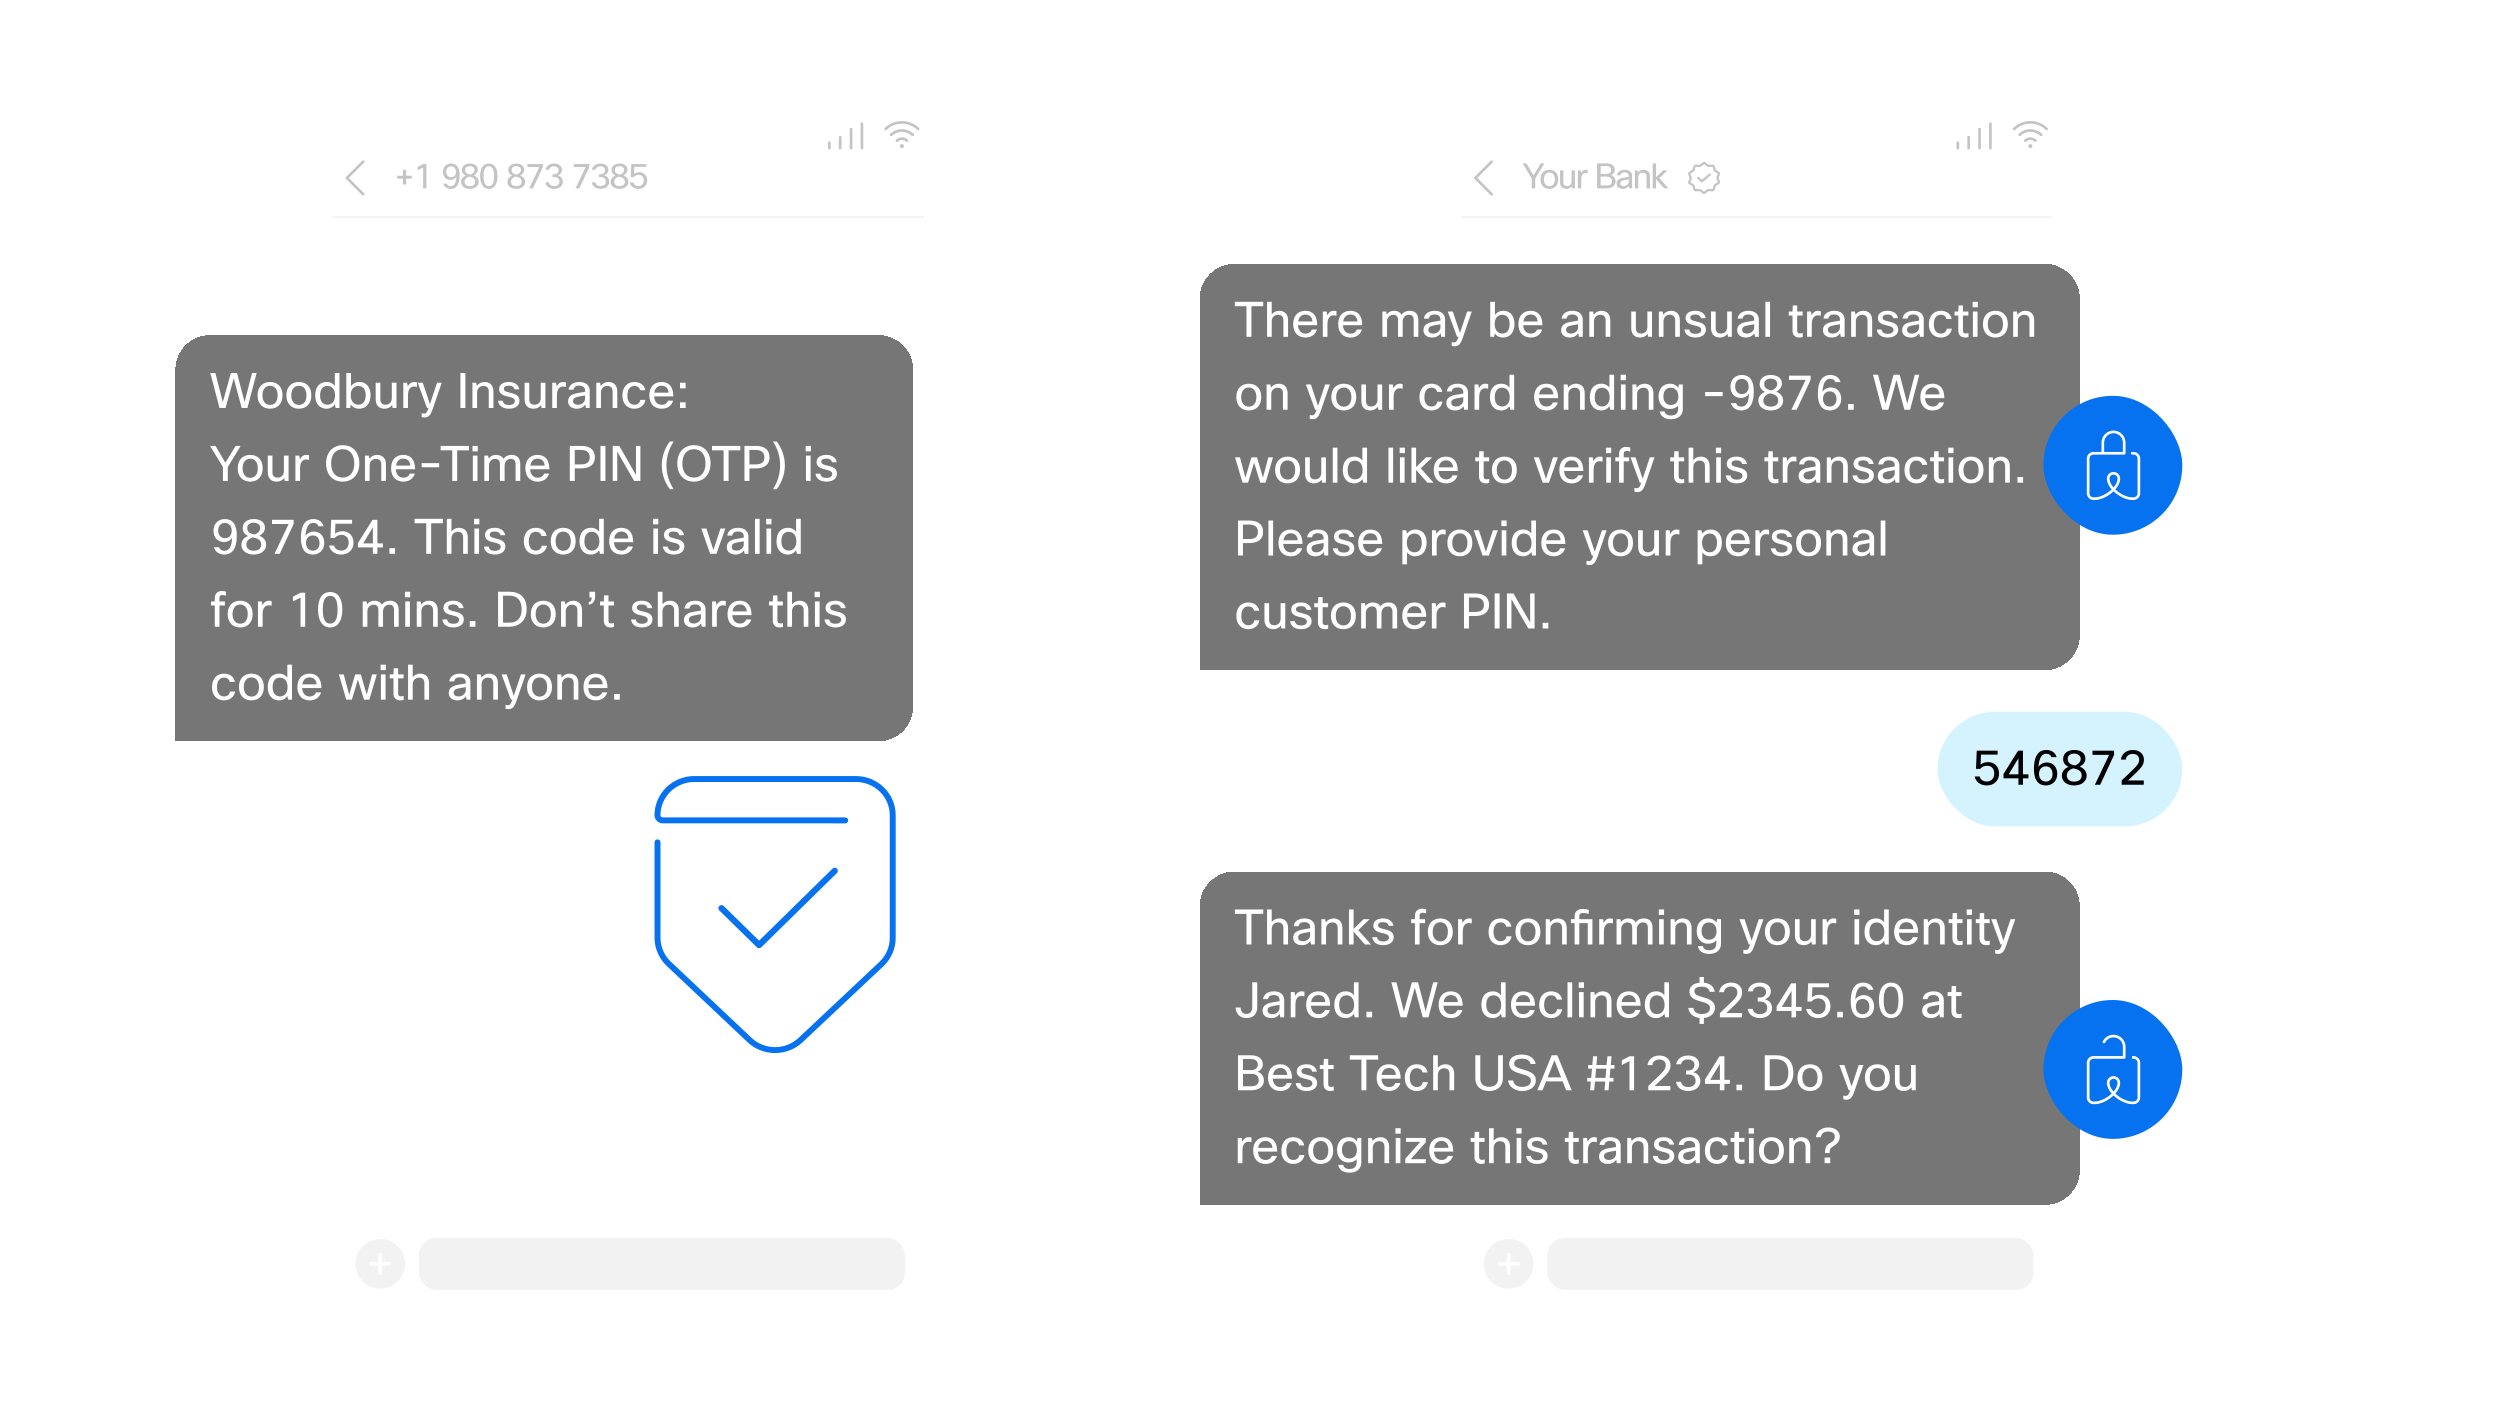
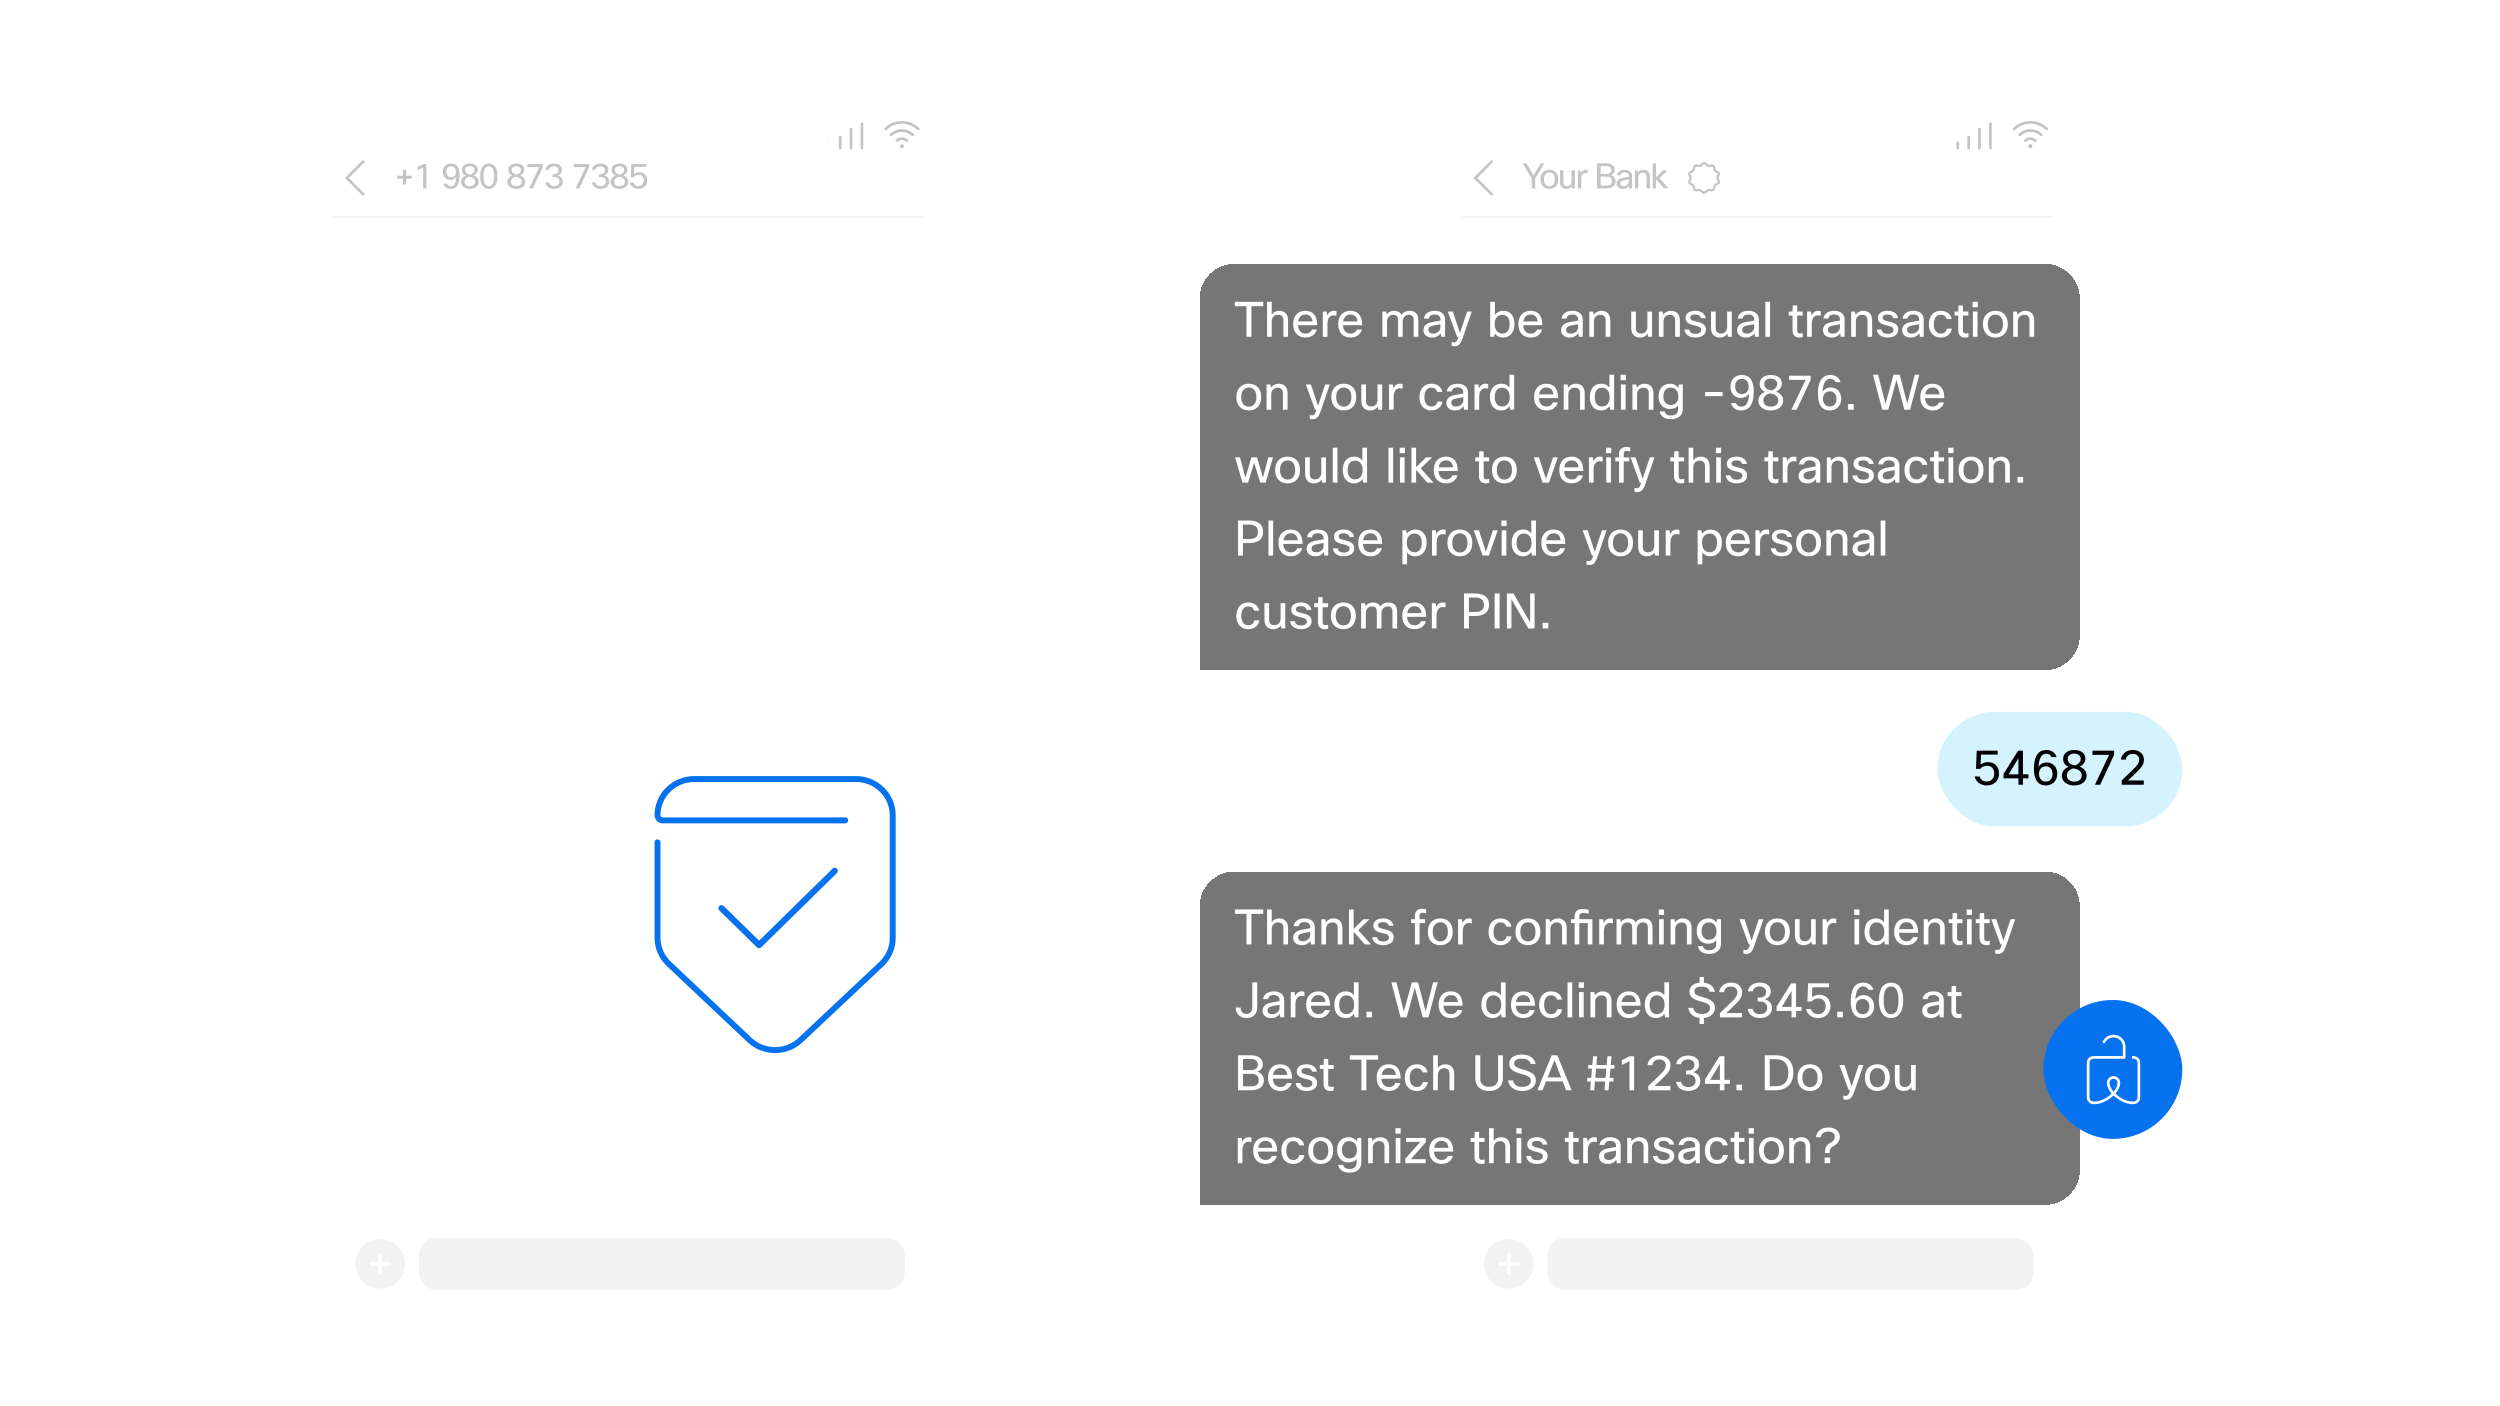
<svg xmlns="http://www.w3.org/2000/svg" fill="none" viewBox="0 0 1440 810">
  <g clip-path="url(#a)">
    <g filter="url(#b)">
      <rect width="380" height="710" x="822" y="50" fill="#fff" rx="25" />
      <path fill="#C4C4C4" d="M1127.71 81.407c-.11 0-.21.02-.3.059-.1.039-.18.097-.26.169-.07.073-.13.159-.16.254-.04.095-.06.197-.06.299v3.125c0 .207.08.406.22.552.15.146.35.229.56.229.2 0 .4-.082.55-.229.15-.146.23-.345.23-.552v-3.125c0-.103-.02-.204-.06-.299-.04-.095-.1-.181-.17-.254-.07-.072-.16-.13-.25-.169-.1-.039-.2-.059-.3-.059ZM1133.96 78.281c-.11-0-.21.02-.3.059-.1.039-.18.097-.26.169-.07.072-.13.159-.17.254-.03.095-.05.196-.05.299v6.25c0 .207.08.406.22.552.15.147.35.229.56.229.2 0 .4-.082.55-.229.15-.146.23-.345.23-.552v-6.25c0-.103-.02-.204-.06-.299-.04-.095-.1-.181-.17-.254-.07-.073-.16-.13-.25-.169-.1-.039-.2-.059-.3-.059ZM1140.21 73.594c-.11 0-.21.02-.3.059-.1.039-.18.097-.26.169-.07.073-.13.159-.16.254-.04.095-.06.197-.06.299V85.313c0 .207.08.406.22.552.15.146.35.229.56.229.2 0 .4-.082.55-.229.15-.146.23-.345.23-.552V74.376c0-.103-.02-.204-.06-.299-.04-.095-.1-.181-.17-.254-.07-.072-.16-.13-.25-.169-.1-.039-.2-.059-.3-.059ZM1146.46 70.468c-.11-0-.21.02-.3.059-.1.039-.18.097-.26.169-.07.072-.13.159-.16.254-.04.095-.06.196-.06.299v14.062c0 .207.08.406.22.552.15.147.35.229.56.229.2 0 .4-.082.55-.229.15-.146.23-.345.23-.552V71.249c0-.103-.02-.204-.06-.299-.04-.095-.1-.181-.17-.254-.07-.073-.16-.13-.25-.169-.1-.039-.2-.059-.3-.059ZM1169.5 85.325c.65 0 1.18-.525 1.18-1.172 0-.647-.53-1.172-1.18-1.172-.64 0-1.17.525-1.17 1.172s.53 1.172 1.17 1.172ZM1166.06 80.453c-.07.071-.13.157-.17.252-.04.095-.06.197-.07.3 0 .103.02.206.06.302.04.096.09.183.17.257.07.074.16.133.25.173.1.04.2.061.3.062.1.001.21-.019.3-.058.1-.039.18-.097.26-.17.63-.608 1.47-.948 2.34-.948.87 0 1.71.34 2.34.948.15.143.35.221.56.218.2-.003.4-.088.54-.235.15-.147.23-.345.23-.551-.01-.206-.09-.403-.23-.548-.93-.891-2.16-1.39-3.44-1.39-1.28 0-2.51.498-3.44 1.39ZM1162.75 77.11c-.07.071-.13.157-.17.252-.05.095-.07.197-.07.3 0 .103.02.206.06.302.03.096.09.183.16.257.08.074.16.133.26.173.09.04.19.061.3.062.1.001.2-.019.3-.058.09-.039.18-.097.25-.17 1.52-1.467 3.55-2.287 5.66-2.287 2.11 0 4.14.82 5.66 2.287.15.143.34.221.55.218.21-.003.4-.088.55-.235.14-.147.22-.345.22-.551 0-.206-.08-.403-.23-.548-1.81-1.751-4.23-2.729-6.75-2.729-2.52 0-4.94.979-6.75 2.729Z" />
      <path fill="#C4C4C4" d="M1179.42 73.709c-2.66-2.573-6.22-4.012-9.92-4.012s-7.26 1.438-9.92 4.012c-.08.071-.13.157-.18.252-.04.095-.06.197-.06.3 0 .103.02.206.05.302.04.096.1.183.17.257s.16.133.25.173c.1.04.2.061.31.062.1.001.2-.019.3-.058.09-.039.18-.097.25-.17 2.37-2.29 5.54-3.571 8.83-3.571s6.46 1.28 8.83 3.571c.15.143.35.221.55.218.21-.003.4-.088.55-.235.14-.147.22-.345.22-.551 0-.206-.08-.403-.23-.548ZM850.918 102.5l8.822-8.823c.143-.147.222-.345.221-.55-.002-.205-.084-.401-.229-.546-.145-.145-.341-.227-.547-.229-.205-.002-.402.078-.549.22l-9.375 9.376c-.147.146-.229.345-.229.552 0 .207.082.406.229.552l9.375 9.375c.072.075.158.134.253.175.095.04.198.062.301.063.104 0 .207-.02.303-.059.095-.039.182-.097.256-.17.073-.074.131-.161.17-.256.039-.096.059-.199.058-.303 0-.103-.022-.206-.062-.301-.041-.095-.1-.181-.175-.253l-8.822-8.823ZM884.3 108.5h-2.02v-5.72L877 94.1h2.24l4.06 6.92 4.2-6.92h2.08l-5.28 8.68v5.72Zm3.005-5.2c0-3.74 2.32-5.5 5.14-5.5 2.84 0 5.12 1.76 5.12 5.5 0 3.64-2.2 5.5-5.14 5.5-2.9 0-5.12-1.9-5.12-5.5Zm2 0c0 2.58 1.36 3.94 3.16 3.94 1.84 0 3.1-1.36 3.1-3.94 0-2.64-1.34-3.94-3.12-3.94s-3.14 1.34-3.14 3.94Zm9.274-5.2h1.92v6.82c0 1.54.82 2.24 2.16 2.24 1.74 0 2.56-1.3 2.56-2.72V98.1h1.92v10.4h-1.58l-.22-1.2c-.74 1-1.86 1.5-3.12 1.5-2.14 0-3.64-1.26-3.64-3.92V98.1Zm12.208 10.4h-1.92V98.1h1.58l.26 1.54c.58-1.2 1.48-1.84 2.64-1.84.5 0 .9.08 1.14.14v1.92c-.38-.1-.76-.18-1.22-.18-1.32 0-2.48.98-2.48 3.6v5.22Zm9.142-14.4h5.18c3.32 0 5.02 1.44 5.02 3.82 0 1.36-1 2.62-2.32 2.96 1.48.26 2.76 1.66 2.76 3.56 0 2.54-1.88 4.06-5.5 4.06h-5.14V94.1Zm5.52 7.64h-3.48v5.1h3.4c2.08 0 3.08-.86 3.08-2.4 0-1.76-1.02-2.7-3-2.7Zm-.18-6.1h-3.3v4.54h3.42c1.76 0 2.68-.92 2.68-2.26 0-1.42-1.02-2.28-2.8-2.28Zm8.165 5.36h-2.04c.2-1.92 1.86-3.2 4.46-3.2 2.72 0 4.24 1.46 4.24 3.6v7.1h-1.58l-.24-1.42c-.68.96-1.8 1.72-3.48 1.72-2.28 0-3.6-1.28-3.6-2.98 0-1.9 1.14-2.98 3.94-3.46l3.04-.52v-.52c0-1.28-.86-2-2.4-2-1.48 0-2.2.64-2.34 1.68Zm4.74 2.34-2.58.46c-1.86.32-2.36.9-2.36 1.82 0 1 .72 1.56 2.02 1.56 1.46 0 2.92-1.08 2.92-2.5v-1.34Zm5.455 5.16h-1.92V98.1h1.58l.22 1.32c.76-1.06 1.92-1.62 3.16-1.62 2.26 0 3.68 1.38 3.68 3.92v6.78h-1.92v-6.76c0-1.56-.8-2.3-2.22-2.3-1.38 0-2.58 1-2.58 2.64v6.42Zm10.266 0h-1.92V94.1h1.92v8.04l4.08-4.04h2.52l-4.68 4.52 5.26 5.88h-2.56l-4.62-5.24v5.24ZM989.893 102.502l.797-1.99c.112-.282.12-.595.024-.884s-.291-.534-.549-.693l-1.858-1.152-.578-2.05c-.081-.291-.26-.546-.507-.72-.246-.175-.546-.258-.848-.237l-2.248.104-1.731-1.331c-.237-.183-.528-.281-.828-.281-.299 0-.59.1-.827.283l-1.763 1.344-2.224-.102c-.301-.017-.598.069-.844.242-.246.174-.425.426-.509.714l-.586 2.05-1.866 1.165c-.259.159-.453.404-.55.692-.097.288-.089.601.021.884l.783 1.972-.791 1.976c-.112.283-.12.596-.024.884.096.289.291.534.55.693l1.857 1.152.579 2.052c.084.289.263.541.509.715.247.174.545.259.845.242l2.248-.105 1.731 1.332c.238.182.529.281.828.28.3 0 .59-.1.827-.283l1.763-1.344 2.225.103c.3.016.597-.07.842-.244.246-.173.425-.425.51-.713l.586-2.05 1.865-1.165c.259-.159.455-.404.551-.692.097-.288.089-.601-.021-.885l-.789-1.958Zm-1.226.459.787 1.957-1.865 1.166c-.277.171-.48.439-.57.752l-.611 2.055-2.223-.102c-.32-.013-.636.086-.892.28l-1.783 1.338-1.732-1.332c-.236-.181-.526-.279-.824-.278-.023 0-.046 0-.069.001l-2.243.113-.578-2.051c-.089-.314-.292-.583-.569-.754l-1.859-1.128.796-1.99c.123-.304.123-.645.001-.949l-.786-1.957 1.865-1.165c.277-.171.48-.439.57-.752l.611-2.055 2.223.102c.321.013.637-.086.893-.28l1.783-1.337 1.731 1.332c.255.195.571.293.892.277l2.244-.113.578 2.051c.089.314.292.582.569.754l1.859 1.127-.796 1.99c-.122.305-.123.644-.002.949Z" />
-       <path fill="#C4C4C4" d="m984.418 100.021-4.151 3.558-1.546-1.554c-.061-.061-.134-.11-.214-.144-.08-.033-.165-.05-.252-.051-.086 0-.172.017-.252.05-.08.033-.153.081-.215.142-.061.061-.11.134-.143.214-.033.08-.051.165-.051.252s.017.172.049.252c.033.081.082.153.143.215l1.978 1.988c.117.118.275.187.441.194.167.006.329-.051.455-.159l4.616-3.956c.133-.114.215-.276.228-.45.014-.174-.043-.347-.156-.48-.114-.132-.276-.214-.45-.228-.174-.013-.347.043-.48.157Z" />
      <path stroke="#F2F2F2" stroke-linecap="round" d="M842 125h340" />
      <path fill="#F2F2F2" d="M869 713.656c-2.837 0-5.61.841-7.969 2.418-2.359 1.576-4.197 3.816-5.283 6.437-1.086 2.621-1.37 5.505-.816 8.287.553 2.783 1.919 5.339 3.925 7.345 2.006 2.006 4.562 3.372 7.345 3.925 2.782.554 5.666.27 8.287-.816 2.621-1.086 4.861-2.924 6.437-5.283 1.577-2.359 2.418-5.132 2.418-7.969-.004-3.803-1.517-7.449-4.206-10.138-2.689-2.689-6.335-4.202-10.138-4.206Zm5.313 15.406h-4.25v4.25c0 .282-.112.553-.312.752-.199.199-.469.311-.751.311-.282 0-.552-.112-.751-.311-.2-.199-.311-.47-.311-.752v-4.25h-4.25c-.282 0-.553-.111-.752-.311-.199-.199-.311-.469-.311-.751 0-.282.112-.552.311-.751.199-.2.47-.311.752-.311h4.25v-4.25c0-.282.111-.553.311-.752.199-.199.469-.311.751-.311.282 0 .552.112.751.311.2.199.312.47.312.752v4.25h4.25c.281 0 .552.111.751.311.199.199.311.469.311.751 0 .282-.112.552-.311.751-.199.2-.47.311-.751.311Z" />
      <rect width="280" height="30" x="891.275" y="713" fill="#F2F2F2" rx="10" />
    </g>
    <g filter="url(#c)">
      <rect width="380" height="710" x="172" y="50" fill="#fff" rx="25" />
      <path fill="#F2F2F2" d="M219 713.656c-2.837 0-5.61.841-7.969 2.418-2.359 1.576-4.197 3.816-5.283 6.437-1.086 2.621-1.37 5.505-.816 8.287.553 2.783 1.919 5.339 3.925 7.345 2.006 2.006 4.562 3.372 7.345 3.925 2.782.554 5.666.27 8.287-.816 2.621-1.086 4.861-2.924 6.437-5.283 1.577-2.359 2.418-5.132 2.418-7.969-.004-3.803-1.517-7.449-4.206-10.138-2.689-2.689-6.335-4.202-10.138-4.206Zm5.313 15.406h-4.25v4.25c0 .282-.112.553-.312.752-.199.199-.469.311-.751.311-.282 0-.552-.112-.751-.311-.2-.199-.311-.47-.311-.752v-4.25h-4.25c-.282 0-.553-.111-.752-.311-.199-.199-.311-.469-.311-.751 0-.282.112-.552.311-.751.199-.2.47-.311.752-.311h4.25v-4.25c0-.282.111-.553.311-.752.199-.199.469-.311.751-.311.282 0 .552.112.751.311.2.199.312.47.312.752v4.25h4.25c.281 0 .552.111.751.311.199.199.311.469.311.751 0 .282-.112.552-.311.751-.199.2-.47.311-.751.311Z" />
      <rect width="280" height="30" x="241.275" y="713" fill="#F2F2F2" rx="10" />
-       <path fill="#C4C4C4" d="M477.707 81.407c-.103 0-.204.02-.299.059-.095.039-.181.097-.254.169-.072.073-.13.159-.169.254-.039.095-.059.197-.059.299v3.125c0 .207.082.406.228.552.147.146.346.229.553.229.207 0 .406-.082.552-.229.147-.146.229-.345.229-.552v-3.125c0-.103-.02-.204-.059-.299-.039-.095-.097-.181-.17-.254-.072-.072-.158-.13-.253-.169-.095-.039-.196-.059-.299-.059ZM483.957 78.281c-.103-0-.204.02-.299.059-.095.039-.181.097-.254.169-.072.072-.13.159-.169.254-.039.095-.059.196-.059.299v6.25c0 .207.082.406.228.552.147.147.346.229.553.229.207 0 .406-.082.552-.229.147-.146.229-.345.229-.552v-6.25c0-.103-.02-.204-.059-.299-.039-.095-.097-.181-.17-.254-.072-.073-.158-.13-.253-.169-.095-.039-.196-.059-.299-.059ZM490.207 73.594c-.103 0-.204.02-.299.059-.095.039-.181.097-.254.169-.072.073-.13.159-.169.254-.039.095-.059.197-.059.299V85.313c0 .207.082.406.228.552.147.146.346.229.553.229.207 0 .406-.082.552-.229.147-.146.229-.345.229-.552V74.376c0-.103-.02-.204-.059-.299-.039-.095-.097-.181-.17-.254-.072-.072-.158-.13-.253-.169-.095-.039-.196-.059-.299-.059ZM496.457 70.468c-.103-0-.204.02-.299.059-.095.039-.181.097-.254.169-.072.072-.13.159-.169.254-.039.095-.059.196-.059.299v14.062c0 .207.082.406.228.552.147.147.346.229.553.229.207 0 .406-.082.552-.229.147-.146.229-.345.229-.552V71.249c0-.103-.02-.204-.059-.299-.039-.095-.097-.181-.17-.254-.072-.073-.158-.13-.253-.169-.095-.039-.196-.059-.299-.059ZM519.504 85.325c.647 0 1.172-.525 1.172-1.172 0-.647-.525-1.172-1.172-1.172-.647 0-1.172.525-1.172 1.172s.525 1.172 1.172 1.172ZM516.065 80.453c-.075.071-.134.157-.176.252-.041.095-.063.197-.065.3-.001.103.018.206.056.302.038.096.095.183.167.257.072.074.158.133.253.173.095.04.197.061.301.062.103.001.205-.019.301-.058.095-.039.182-.097.255-.17.629-.608 1.469-.948 2.343-.948.875 0 1.715.34 2.343.948.149.143.348.221.553.218.206-.003.403-.088.547-.235.144-.147.224-.345.222-.551-.001-.206-.083-.403-.229-.548-.922-.891-2.154-1.39-3.436-1.39s-2.514.498-3.435 1.39ZM512.751 77.11c-.074.071-.134.157-.175.252-.041.095-.063.197-.065.3-.002.103.017.206.055.302.039.096.095.183.168.257.072.074.158.133.253.173.095.04.197.061.3.062.104.001.206-.019.301-.058.096-.039.183-.097.256-.17 1.518-1.467 3.546-2.287 5.656-2.287 2.111 0 4.139.82 5.657 2.287.148.143.347.221.553.218.206-.003.402-.088.546-.235.144-.147.224-.345.223-.551-.001-.206-.084-.403-.23-.548-1.81-1.751-4.23-2.729-6.749-2.729-2.518 0-4.938.979-6.749 2.729Z" />
+       <path fill="#C4C4C4" d="M477.707 81.407c-.103 0-.204.02-.299.059-.095.039-.181.097-.254.169-.072.073-.13.159-.169.254-.039.095-.059.197-.059.299v3.125v-3.125c0-.103-.02-.204-.059-.299-.039-.095-.097-.181-.17-.254-.072-.072-.158-.13-.253-.169-.095-.039-.196-.059-.299-.059ZM483.957 78.281c-.103-0-.204.02-.299.059-.095.039-.181.097-.254.169-.072.072-.13.159-.169.254-.039.095-.059.196-.059.299v6.25c0 .207.082.406.228.552.147.147.346.229.553.229.207 0 .406-.082.552-.229.147-.146.229-.345.229-.552v-6.25c0-.103-.02-.204-.059-.299-.039-.095-.097-.181-.17-.254-.072-.073-.158-.13-.253-.169-.095-.039-.196-.059-.299-.059ZM490.207 73.594c-.103 0-.204.02-.299.059-.095.039-.181.097-.254.169-.072.073-.13.159-.169.254-.039.095-.059.197-.059.299V85.313c0 .207.082.406.228.552.147.146.346.229.553.229.207 0 .406-.082.552-.229.147-.146.229-.345.229-.552V74.376c0-.103-.02-.204-.059-.299-.039-.095-.097-.181-.17-.254-.072-.072-.158-.13-.253-.169-.095-.039-.196-.059-.299-.059ZM496.457 70.468c-.103-0-.204.02-.299.059-.095.039-.181.097-.254.169-.072.072-.13.159-.169.254-.039.095-.059.196-.059.299v14.062c0 .207.082.406.228.552.147.147.346.229.553.229.207 0 .406-.082.552-.229.147-.146.229-.345.229-.552V71.249c0-.103-.02-.204-.059-.299-.039-.095-.097-.181-.17-.254-.072-.073-.158-.13-.253-.169-.095-.039-.196-.059-.299-.059ZM519.504 85.325c.647 0 1.172-.525 1.172-1.172 0-.647-.525-1.172-1.172-1.172-.647 0-1.172.525-1.172 1.172s.525 1.172 1.172 1.172ZM516.065 80.453c-.075.071-.134.157-.176.252-.041.095-.063.197-.065.3-.001.103.018.206.056.302.038.096.095.183.167.257.072.074.158.133.253.173.095.04.197.061.301.062.103.001.205-.019.301-.058.095-.039.182-.097.255-.17.629-.608 1.469-.948 2.343-.948.875 0 1.715.34 2.343.948.149.143.348.221.553.218.206-.003.403-.088.547-.235.144-.147.224-.345.222-.551-.001-.206-.083-.403-.229-.548-.922-.891-2.154-1.39-3.436-1.39s-2.514.498-3.435 1.39ZM512.751 77.11c-.074.071-.134.157-.175.252-.041.095-.063.197-.065.3-.002.103.017.206.055.302.039.096.095.183.168.257.072.074.158.133.253.173.095.04.197.061.3.062.104.001.206-.019.301-.058.096-.039.183-.097.256-.17 1.518-1.467 3.546-2.287 5.656-2.287 2.111 0 4.139.82 5.657 2.287.148.143.347.221.553.218.206-.003.402-.088.546-.235.144-.147.224-.345.223-.551-.001-.206-.084-.403-.23-.548-1.81-1.751-4.23-2.729-6.749-2.729-2.518 0-4.938.979-6.749 2.729Z" />
      <path fill="#C4C4C4" d="M529.422 73.709c-2.662-2.573-6.22-4.012-9.922-4.012-3.702 0-7.259 1.438-9.921 4.012-.074.071-.134.157-.175.252-.041.095-.064.197-.065.3-.002.103.017.206.055.302.038.096.095.183.167.257.073.074.159.133.254.173.095.04.197.061.3.062.103.001.206-.019.301-.058.096-.039.182-.097.256-.17 2.368-2.29 5.534-3.571 8.828-3.571 3.295 0 6.461 1.28 8.829 3.571.149.143.347.221.553.218.206-.003.402-.088.546-.235.144-.147.225-.345.223-.551-.001-.206-.084-.403-.229-.548ZM200.918 102.5l8.822-8.823c.143-.147.222-.345.221-.55-.002-.205-.084-.401-.229-.546-.145-.145-.341-.227-.547-.229-.205-.002-.402.078-.549.22l-9.375 9.376c-.147.146-.229.345-.229.552 0 .207.082.406.229.552l9.375 9.375c.072.075.158.134.253.175.095.04.198.062.301.063.104 0 .207-.02.303-.059.095-.039.182-.097.256-.17.073-.074.131-.161.17-.256.039-.096.059-.199.058-.303 0-.103-.022-.206-.062-.301-.041-.095-.1-.181-.175-.253l-8.822-8.823ZM232.1 106.26v-3.34h-3.3v-1.7h3.3v-3.36h1.82v3.36h3.28v1.7h-3.28v3.34h-1.82Zm13.511 2.24h-1.9v-12l-3.14 1.62v-1.98l3.16-1.64h1.88v14Zm9.725-2.7h2.12c.26.9 1.02 1.44 2.2 1.44 1.7 0 2.96-1.26 3.16-5.38-.84 1.34-2.2 1.8-3.32 1.8-2.56 0-4.36-1.76-4.36-4.7 0-2.9 2.02-4.76 4.68-4.76 3.24 0 4.92 2.24 4.92 6.74 0 6.14-2.38 7.86-5.16 7.86-2.16 0-3.78-1.18-4.24-3Zm7.3-6.78c0-2.08-1.22-3.22-2.82-3.22-1.54 0-2.74 1.12-2.74 3.06 0 2.1 1.2 3.2 2.76 3.2 1.88 0 2.8-1.42 2.8-3.04Zm12.591-1.22c0 1.6-1.2 2.66-2.3 3.24 1.32.58 2.82 1.7 2.82 3.68 0 2.38-2.04 4.08-5.1 4.08-3.06 0-5.1-1.66-5.1-3.94 0-2.14 1.48-3.22 2.74-3.7-1.06-.5-2.22-1.44-2.22-3.22 0-2.58 2.18-3.74 4.58-3.74s4.58 1.06 4.58 3.6Zm-1.52 6.92c0-2.22-1.92-2.62-3.48-2.96-1.16.34-2.64 1.2-2.64 2.96 0 1.36.98 2.5 3.06 2.5 2.04 0 3.06-1.04 3.06-2.5Zm-5.76-6.88c0 2.12 1.9 2.54 3.1 2.7 1.02-.4 2.26-1.22 2.26-2.7 0-1.32-1.2-2.14-2.66-2.14-1.46 0-2.7.7-2.7 2.14Zm13.611 10.96c-2.84 0-5-2.32-5-7.34 0-5.16 2.18-7.26 5-7.26s5 2.1 5 7.26c0 5.02-2.16 7.34-5 7.34Zm0-1.6c2.04 0 3.04-1.82 3.04-5.74 0-3.9-1-5.66-3.04-5.66s-3.04 1.76-3.04 5.66c0 3.92 1 5.74 3.04 5.74Zm20.405-9.4c0 1.6-1.2 2.66-2.3 3.24 1.32.58 2.82 1.7 2.82 3.68 0 2.38-2.04 4.08-5.1 4.08-3.06 0-5.1-1.66-5.1-3.94 0-2.14 1.48-3.22 2.74-3.7-1.06-.5-2.22-1.44-2.22-3.22 0-2.58 2.18-3.74 4.58-3.74s4.58 1.06 4.58 3.6Zm-1.52 6.92c0-2.22-1.92-2.62-3.48-2.96-1.16.34-2.64 1.2-2.64 2.96 0 1.36.98 2.5 3.06 2.5 2.04 0 3.06-1.04 3.06-2.5Zm-5.76-6.88c0 2.12 1.9 2.54 3.1 2.7 1.02-.4 2.26-1.22 2.26-2.7 0-1.32-1.2-2.14-2.66-2.14-1.46 0-2.7.7-2.7 2.14Zm18.011-1.62-5.72 12.28h-2.18l5.86-12.28h-6.86V94.5h8.9v1.72Zm3.551 1.58h-2.02c.34-2.18 2.28-3.6 4.94-3.6 2.34 0 4.54 1.16 4.54 3.66 0 1.52-1.06 2.74-2.52 3.2 1.58.34 3 1.52 3 3.62 0 2.4-1.96 4.1-4.96 4.1-2.94 0-4.72-1.52-5.04-3.76h2.04c.32 1.4 1.26 2.16 2.96 2.16 1.92 0 3.04-1.04 3.04-2.54 0-1.92-1.48-2.64-2.76-2.64h-1.16v-1.66h1.12c1.06 0 2.32-.72 2.32-2.34 0-1.5-1.32-2.2-2.68-2.2-1.56 0-2.62.8-2.82 2Zm23.185-1.58-5.72 12.28h-2.18l5.86-12.28h-6.86V94.5h8.9v1.72Zm3.551 1.58h-2.02c.34-2.18 2.28-3.6 4.94-3.6 2.34 0 4.54 1.16 4.54 3.66 0 1.52-1.06 2.74-2.52 3.2 1.58.34 3 1.52 3 3.62 0 2.4-1.96 4.1-4.96 4.1-2.94 0-4.72-1.52-5.04-3.76h2.04c.32 1.4 1.26 2.16 2.96 2.16 1.92 0 3.04-1.04 3.04-2.54 0-1.92-1.48-2.64-2.76-2.64h-1.16v-1.66h1.12c1.06 0 2.32-.72 2.32-2.34 0-1.5-1.32-2.2-2.68-2.2-1.56 0-2.62.8-2.82 2Zm18.451 0c0 1.6-1.2 2.66-2.3 3.24 1.32.58 2.82 1.7 2.82 3.68 0 2.38-2.04 4.08-5.1 4.08-3.06 0-5.1-1.66-5.1-3.94 0-2.14 1.48-3.22 2.74-3.7-1.06-.5-2.22-1.44-2.22-3.22 0-2.58 2.18-3.74 4.58-3.74s4.58 1.06 4.58 3.6Zm-1.52 6.92c0-2.22-1.92-2.62-3.48-2.96-1.16.34-2.64 1.2-2.64 2.96 0 1.36.98 2.5 3.06 2.5 2.04 0 3.06-1.04 3.06-2.5Zm-5.76-6.88c0 2.12 1.9 2.54 3.1 2.7 1.02-.4 2.26-1.22 2.26-2.7 0-1.32-1.2-2.14-2.66-2.14-1.46 0-2.7.7-2.7 2.14Zm8.631 7.26h2.04c.26 1.14 1.26 2.08 2.96 2.08 1.72 0 3.04-1.2 3.04-3.3 0-2.06-1.2-3.18-3-3.18-.96 0-2.04.38-2.8 1.28h-1.7l.3-7.48h8.6v1.62h-6.86l-.16 4.1c.78-.62 1.76-1.02 3.06-1.02 2.44 0 4.54 1.62 4.54 4.76 0 2.6-1.84 4.84-5.04 4.84-2.88 0-4.66-1.8-4.98-3.7Z" />
      <path stroke="#F2F2F2" stroke-linecap="round" d="M192 125h340" />
      <path fill="#0672EF" fill-rule="evenodd" d="M482.095 500.329c.697.71.686 1.849-.024 2.546l-43.589 42.775c-.7.688-1.822.688-2.522 0l-21.637-21.232c-.709-.697-.72-1.836-.024-2.546.697-.71 1.836-.72 2.546-.024l20.376 19.995 42.329-41.538c.709-.696 1.849-.686 2.545.024Z" clip-rule="evenodd" />
      <path fill="#0672EF" fill-rule="evenodd" d="M399.941 450.418c-2.569 0-5.113.497-7.485 1.462-2.372.964-4.525 2.378-6.337 4.157-1.812 1.779-3.246 3.89-4.224 6.21-.978 2.32-1.479 4.805-1.477 7.314l-1.708.001h1.708c0 .328.132.649.379.89.247.243.589.385.953.385h105.089c.944 0 1.709.765 1.709 1.709 0 .944-.765 1.709-1.709 1.709H381.75c-1.25 0-2.454-.487-3.347-1.363-.894-.877-1.403-2.074-1.403-3.328m0 0c-.002-2.967.591-5.905 1.745-8.644 1.155-2.74 2.847-5.228 4.979-7.322 2.132-2.093 4.662-3.753 7.444-4.884 2.782-1.132 5.763-1.714 8.773-1.714h93.015c6.079 0 11.915 2.369 16.223 6.597 4.309 4.229 6.736 9.971 6.736 15.965v70.718c-.001 3.049-.631 6.067-1.851 8.869-1.22 2.802-3.004 5.331-5.244 7.434l-46.506 43.724c-4.273 4.02-9.958 6.26-15.865 6.26-5.908 0-11.592-2.24-15.865-6.26l-.002-.002-46.488-43.861c-2.237-2.104-4.019-4.634-5.236-7.436-1.216-2.802-1.843-5.819-1.84-8.867 0 .001 0 0 0 0v-54.952c0-.944.765-1.709 1.709-1.709.943 0 1.708.765 1.708 1.709v54.954c-.002 2.578.528 5.13 1.558 7.504 1.031 2.373 2.542 4.519 4.443 6.308l46.49 43.862-1.171 1.244 1.173-1.242c3.632 3.417 8.476 5.33 13.521 5.33s9.89-1.914 13.523-5.332l46.507-43.724c1.904-1.788 3.418-3.935 4.451-6.308 1.034-2.374 1.566-4.926 1.567-7.505v-70.718c0-5.067-2.051-9.933-5.712-13.526-3.662-3.593-8.636-5.618-13.829-5.618h-93.015" clip-rule="evenodd" />
    </g>
    <g filter="url(#d)">
-       <path fill="#767676" d="M101 212c0-11.046 8.954-20 20-20h385c11.046 0 20 8.954 20 20v194c0 11.046-8.954 20-20 20H101V212Z" shape-rendering="crispEdges" />
      <path fill="#fff" d="M145.192 213.84h2.632l-5.32 20.16H139.2l-4.564-17.08-4.704 17.08h-3.5l-5.292-20.16h2.912l4.284 16.772 4.62-16.772h3.556l4.368 16.716 4.312-16.716Zm3.178 12.88c0-5.236 3.248-7.7 7.196-7.7 3.976 0 7.168 2.464 7.168 7.7 0 5.096-3.08 7.7-7.196 7.7-4.06 0-7.168-2.66-7.168-7.7Zm2.8 0c0 3.612 1.904 5.516 4.424 5.516 2.576 0 4.34-1.904 4.34-5.516 0-3.696-1.876-5.516-4.368-5.516-2.492 0-4.396 1.876-4.396 5.516Zm13.798 0c0-5.236 3.248-7.7 7.196-7.7 3.976 0 7.168 2.464 7.168 7.7 0 5.096-3.08 7.7-7.196 7.7-4.06 0-7.168-2.66-7.168-7.7Zm2.8 0c0 3.612 1.904 5.516 4.424 5.516 2.576 0 4.34-1.904 4.34-5.516 0-3.696-1.876-5.516-4.368-5.516-2.492 0-4.396 1.876-4.396 5.516Zm27.769 7.28h-2.212l-.476-2.044c-.98 1.428-2.576 2.464-4.844 2.464-3.668 0-6.44-2.688-6.44-7.616 0-5.208 2.716-7.784 6.608-7.784 2.212 0 3.724.952 4.676 2.268v-7.448h2.688V234Zm-11.172-7.14c0 3.5 1.792 5.264 4.228 5.264 2.772 0 4.396-2.184 4.396-5.236 0-3.556-1.708-5.572-4.396-5.572-2.548 0-4.228 1.736-4.228 5.544ZM201.68 234h-2.212v-20.16h2.688v7.616c.98-1.4 2.604-2.436 4.872-2.436 3.836 0 6.412 2.744 6.412 7.588 0 5.04-2.772 7.812-6.608 7.812-2.24 0-3.78-.98-4.732-2.352l-.42 1.932Zm8.96-7.448c0-3.584-1.82-5.236-4.228-5.236-2.408 0-4.396 1.764-4.396 5.236 0 3.528 1.764 5.572 4.396 5.572 2.52 0 4.228-1.736 4.228-5.572Zm5.75-7.112h2.688v9.548c0 2.156 1.148 3.136 3.024 3.136 2.436 0 3.584-1.82 3.584-3.808v-8.876h2.688V234h-2.212l-.308-1.68c-1.036 1.4-2.604 2.1-4.368 2.1-2.996 0-5.096-1.764-5.096-5.488v-9.492ZM234.996 234h-2.688v-14.56h2.212l.364 2.156c.812-1.68 2.072-2.576 3.696-2.576.7 0 1.26.112 1.596.196v2.688c-.532-.14-1.064-.252-1.708-.252-1.848 0-3.472 1.372-3.472 5.04V234Zm19.444-14.56-5.068 14.756c-1.092 3.192-2.072 5.264-4.76 5.264-.588 0-.952-.056-1.736-.252v-2.184c.56.14.952.196 1.4.196 1.288 0 1.708-.924 2.548-3.22h-.868l-5.348-14.56h2.912l4.116 12.376 4.116-12.376h2.688Zm10.765-5.6h2.856V234h-2.856v-20.16Zm9.603 20.16h-2.688v-14.56h2.212l.308 1.848c1.064-1.484 2.688-2.268 4.424-2.268 3.164 0 5.152 1.932 5.152 5.488V234h-2.688v-9.464c0-2.184-1.12-3.22-3.108-3.22-1.932 0-3.612 1.4-3.612 3.696V234Zm12.079-4.172h2.744c.308 1.736 1.512 2.464 3.556 2.464 2.184 0 3.332-.98 3.332-2.24 0-1.708-1.624-2.1-4.228-2.688-3.416-.756-4.788-2.044-4.788-4.2 0-2.492 1.988-4.144 5.656-4.144 3.248 0 5.488 1.596 5.964 4.256h-2.744c-.308-1.344-1.4-2.128-3.248-2.128-2.016 0-2.912.756-2.912 1.764 0 1.12.588 1.624 3.388 2.24 3.388.756 5.628 1.708 5.628 4.704 0 2.66-2.212 4.564-6.076 4.564-3.64 0-6.02-1.792-6.272-4.592Zm15.281-10.388h2.688v9.548c0 2.156 1.148 3.136 3.024 3.136 2.436 0 3.584-1.82 3.584-3.808v-8.876h2.688V234h-2.212l-.308-1.68c-1.036 1.4-2.604 2.1-4.368 2.1-2.996 0-5.096-1.764-5.096-5.488v-9.492ZM320.773 234h-2.688v-14.56h2.212l.364 2.156c.812-1.68 2.072-2.576 3.696-2.576.7 0 1.26.112 1.596.196v2.688c-.532-.14-1.064-.252-1.708-.252-1.848 0-3.472 1.372-3.472 5.04V234Zm9.588-10.5h-2.856c.28-2.688 2.604-4.48 6.244-4.48 3.808 0 5.936 2.044 5.936 5.04V234h-2.212l-.336-1.988c-.952 1.344-2.52 2.408-4.872 2.408-3.192 0-5.04-1.792-5.04-4.172 0-2.66 1.596-4.172 5.516-4.844l4.256-.728v-.728c0-1.792-1.204-2.8-3.36-2.8-2.072 0-3.08.896-3.276 2.352Zm6.636 3.276-3.612.644c-2.604.448-3.304 1.26-3.304 2.548 0 1.4 1.008 2.184 2.828 2.184 2.044 0 4.088-1.512 4.088-3.5v-1.876Zm9.151 7.224h-2.688v-14.56h2.212l.308 1.848c1.064-1.484 2.688-2.268 4.424-2.268 3.164 0 5.152 1.932 5.152 5.488V234h-2.688v-9.464c0-2.184-1.12-3.22-3.108-3.22-1.932 0-3.612 1.4-3.612 3.696V234Zm22.691-4.676h2.94c-.392 2.828-2.772 5.096-6.384 5.096-3.864 0-6.888-2.66-6.888-7.588 0-4.872 2.744-7.812 6.86-7.812 3.304 0 5.824 1.764 6.3 4.732h-2.968c-.364-1.596-1.568-2.464-3.276-2.464-2.38 0-4.06 1.764-4.06 5.628 0 3.556 1.82 5.236 4.088 5.236 1.792 0 3.108-1.008 3.388-2.828Zm15.924.476h2.912c-.728 2.66-3.024 4.62-6.524 4.62-4.144 0-7.14-2.576-7.14-7.7 0-5.068 2.968-7.7 7-7.7s6.832 2.408 6.832 8.288h-11.088c.224 3.36 2.044 4.844 4.48 4.844 1.764 0 3.108-1.008 3.528-2.352Zm-7.896-4.62h8.232c-.196-2.716-1.792-4.004-4.032-4.004-2.156 0-3.78 1.316-4.2 4.004Zm18.062 8.82h-3.248v-3.248h3.248V234Zm0-11.312h-3.248v-3.248h3.248v3.248ZM131.22 276h-2.828v-8.008L121 255.84h3.136l5.684 9.688 5.88-9.688h2.912l-7.392 12.152V276Zm5.72-7.28c0-5.236 3.248-7.7 7.196-7.7 3.976 0 7.168 2.464 7.168 7.7 0 5.096-3.08 7.7-7.196 7.7-4.06 0-7.168-2.66-7.168-7.7Zm2.8 0c0 3.612 1.904 5.516 4.424 5.516 2.576 0 4.34-1.904 4.34-5.516 0-3.696-1.876-5.516-4.368-5.516-2.492 0-4.396 1.876-4.396 5.516Zm14.498-7.28h2.688v9.548c0 2.156 1.148 3.136 3.024 3.136 2.436 0 3.584-1.82 3.584-3.808v-8.876h2.688V276h-2.212l-.308-1.68c-1.036 1.4-2.604 2.1-4.368 2.1-2.996 0-5.096-1.764-5.096-5.488v-9.492ZM172.843 276h-2.688v-14.56h2.212l.364 2.156c.812-1.68 2.072-2.576 3.696-2.576.7 0 1.26.112 1.596.196v2.688c-.532-.14-1.064-.252-1.708-.252-1.848 0-3.472 1.372-3.472 5.04V276Zm24.563.42c-5.6 0-9.576-3.836-9.576-10.5 0-6.776 4.284-10.5 9.604-10.5 5.32 0 9.548 3.556 9.548 10.5 0 6.664-4.144 10.5-9.576 10.5Zm0-2.324c3.948 0 6.664-2.856 6.664-8.176s-2.716-8.176-6.664-8.176c-3.948 0-6.664 2.856-6.664 8.176s2.716 8.176 6.664 8.176ZM212.902 276h-2.688v-14.56h2.212l.308 1.848c1.064-1.484 2.688-2.268 4.424-2.268 3.164 0 5.152 1.932 5.152 5.488V276h-2.688v-9.464c0-2.184-1.12-3.22-3.108-3.22-1.932 0-3.612 1.4-3.612 3.696V276Zm23.111-4.2h2.912c-.728 2.66-3.024 4.62-6.524 4.62-4.144 0-7.14-2.576-7.14-7.7 0-5.068 2.968-7.7 7-7.7s6.832 2.408 6.832 8.288h-11.088c.224 3.36 2.044 4.844 4.48 4.844 1.764 0 3.108-1.008 3.528-2.352Zm-7.896-4.62h8.232c-.196-2.716-1.792-4.004-4.032-4.004-2.156 0-3.78 1.316-4.2 4.004Zm24.838.98h-10.08v-2.38h10.08v2.38Zm17.157-12.32v2.548h-6.776V276h-2.856v-17.612h-6.692v-2.548h16.324Zm5.083 3.164h-3.024v-3.164h3.024v3.164ZM275.027 276h-2.688v-14.56h2.688V276Zm6.617 0h-2.688v-14.56h2.212l.28 1.708c1.064-1.54 2.66-2.128 4.284-2.128 1.932 0 3.472.784 4.284 2.296 1.12-1.764 2.968-2.296 4.732-2.296 2.968 0 4.928 1.764 4.928 5.236V276h-2.688v-9.548c0-2.212-.952-3.136-2.828-3.136-2.156 0-3.5 1.82-3.5 3.808V276h-2.688v-9.548c0-2.24-.98-3.136-2.828-3.136-1.96 0-3.5 1.652-3.5 3.724V276Zm31.724-4.2h2.912c-.728 2.66-3.024 4.62-6.524 4.62-4.144 0-7.14-2.576-7.14-7.7 0-5.068 2.968-7.7 7-7.7s6.832 2.408 6.832 8.288H305.36c.224 3.36 2.044 4.844 4.48 4.844 1.764 0 3.108-1.008 3.528-2.352Zm-7.896-4.62h8.232c-.196-2.716-1.792-4.004-4.032-4.004-2.156 0-3.78 1.316-4.2 4.004Zm22.733-11.34h6.552c5.068 0 7.896 2.296 7.896 6.552 0 4.088-2.716 6.412-8.008 6.412h-3.584V276h-2.856v-20.16Zm6.608 2.324h-3.752v8.316h3.64c3.556 0 4.984-1.456 4.984-4.088 0-2.66-1.708-4.228-4.872-4.228Zm11.057-2.324h2.856V276h-2.856v-20.16Zm20.438 0h2.548V276h-3.612l-9.716-16.884V276h-2.604v-20.16h3.78l9.604 16.744V255.84Zm19.504-2.52h2.212c-2.324 3.556-4.144 8.064-4.144 13.72 0 5.656 1.82 10.164 4.144 13.72h-2.212c-2.156-2.856-4.648-7.644-4.648-13.72 0-6.076 2.492-10.864 4.648-13.72Zm13.883 23.1c-5.6 0-9.576-3.836-9.576-10.5 0-6.776 4.284-10.5 9.604-10.5 5.32 0 9.548 3.556 9.548 10.5 0 6.664-4.144 10.5-9.576 10.5Zm0-2.324c3.948 0 6.664-2.856 6.664-8.176s-2.716-8.176-6.664-8.176c-3.948 0-6.664 2.856-6.664 8.176s2.716 8.176 6.664 8.176Zm26.741-18.256v2.548h-6.776V276h-2.856v-17.612h-6.692v-2.548h16.324Zm2.367 0h6.552c5.068 0 7.896 2.296 7.896 6.552 0 4.088-2.716 6.412-8.008 6.412h-3.584V276h-2.856v-20.16Zm6.608 2.324h-3.752v8.316h3.64c3.556 0 4.984-1.456 4.984-4.088 0-2.66-1.708-4.228-4.872-4.228Zm12.008 22.596h-2.212c2.324-3.556 4.144-8.064 4.144-13.72 0-5.656-1.82-10.164-4.144-13.72h2.212c2.156 2.856 4.648 7.644 4.648 13.72 0 6.076-2.492 10.864-4.648 13.72Zm19.674-21.756h-3.024v-3.164h3.024v3.164ZM466.925 276h-2.688v-14.56h2.688V276Zm2.81-4.172h2.744c.308 1.736 1.512 2.464 3.556 2.464 2.184 0 3.332-.98 3.332-2.24 0-1.708-1.624-2.1-4.228-2.688-3.416-.756-4.788-2.044-4.788-4.2 0-2.492 1.988-4.144 5.656-4.144 3.248 0 5.488 1.596 5.964 4.256h-2.744c-.308-1.344-1.4-2.128-3.248-2.128-2.016 0-2.912.756-2.912 1.764 0 1.12.588 1.624 3.388 2.24 3.388.756 5.628 1.708 5.628 4.704 0 2.66-2.212 4.564-6.076 4.564-3.64 0-6.02-1.792-6.272-4.592ZM123.24 314.22h2.968c.364 1.26 1.428 2.016 3.08 2.016 2.38 0 4.144-1.764 4.424-7.532-1.176 1.876-3.08 2.52-4.648 2.52-3.584 0-6.104-2.464-6.104-6.58 0-4.06 2.828-6.664 6.552-6.664 4.536 0 6.888 3.136 6.888 9.436 0 8.596-3.332 11.004-7.224 11.004-3.024 0-5.292-1.652-5.936-4.2Zm10.22-9.492c0-2.912-1.708-4.508-3.948-4.508-2.156 0-3.836 1.568-3.836 4.284 0 2.94 1.68 4.48 3.864 4.48 2.632 0 3.92-1.988 3.92-4.256Zm19.141-1.708c0 2.24-1.68 3.724-3.22 4.536 1.848.812 3.948 2.38 3.948 5.152 0 3.332-2.856 5.712-7.14 5.712s-7.14-2.324-7.14-5.516c0-2.996 2.072-4.508 3.836-5.18-1.484-.7-3.108-2.016-3.108-4.508 0-3.612 3.052-5.236 6.412-5.236s6.412 1.484 6.412 5.04Zm-2.128 9.688c0-3.108-2.688-3.668-4.872-4.144-1.624.476-3.696 1.68-3.696 4.144 0 1.904 1.372 3.5 4.284 3.5 2.856 0 4.284-1.456 4.284-3.5Zm-8.064-9.632c0 2.968 2.66 3.556 4.34 3.78 1.428-.56 3.164-1.708 3.164-3.78 0-1.848-1.68-2.996-3.724-2.996-2.044 0-3.78.98-3.78 2.996Zm26.729-2.268L161.13 318h-3.052l8.204-17.192h-9.604V298.4h12.46v2.408Zm17.237 1.316h-2.968c-.336-1.176-1.372-1.96-2.968-1.96-2.212 0-4.144 1.792-4.452 7.56 1.176-1.876 3.08-2.548 4.676-2.548 3.836 0 6.104 2.744 6.104 6.58 0 4.508-3.332 6.664-6.552 6.664-4.536 0-6.888-3.332-6.888-9.436 0-8.792 3.528-11.004 7.14-11.004 2.968 0 5.292 1.596 5.908 4.144Zm-10.108 9.548c0 2.912 1.708 4.508 3.948 4.508 2.128 0 3.836-1.54 3.836-4.284 0-2.772-1.512-4.48-3.864-4.48-2.632 0-3.92 1.988-3.92 4.256Zm13.317 1.568h2.856c.364 1.596 1.764 2.912 4.144 2.912 2.408 0 4.256-1.68 4.256-4.62 0-2.884-1.68-4.452-4.2-4.452-1.344 0-2.856.532-3.92 1.792h-2.38l.42-10.472h12.04v2.268h-9.604l-.224 5.74c1.092-.868 2.464-1.428 4.284-1.428 3.416 0 6.356 2.268 6.356 6.664 0 3.64-2.576 6.776-7.056 6.776-4.032 0-6.524-2.52-6.972-5.18Zm24.993-14.84h2.8v13.608h3.164v2.296h-3.164V318h-2.604v-3.696h-8.596v-2.492l8.4-13.412Zm-5.404 13.608h5.6v-9.268l-5.6 9.268ZM227.558 318h-3.248v-3.248h3.248V318Zm27.569-20.16v2.548h-6.776V318h-2.856v-17.612h-6.692v-2.548h16.324Zm4.916 20.16h-2.688v-20.16h2.688v7.252c1.064-1.372 2.604-2.072 4.256-2.072 3.164 0 5.152 1.932 5.152 5.488V318h-2.688v-9.464c0-2.184-1.12-3.22-3.108-3.22s-3.612 1.4-3.612 3.808V318Zm16.054-16.996h-3.024v-3.164h3.024v3.164ZM275.929 318h-2.688v-14.56h2.688V318Zm2.809-4.172h2.744c.308 1.736 1.512 2.464 3.556 2.464 2.184 0 3.332-.98 3.332-2.24 0-1.708-1.624-2.1-4.228-2.688-3.416-.756-4.788-2.044-4.788-4.2 0-2.492 1.988-4.144 5.656-4.144 3.248 0 5.488 1.596 5.964 4.256h-2.744c-.308-1.344-1.4-2.128-3.248-2.128-2.016 0-2.912.756-2.912 1.764 0 1.12.588 1.624 3.388 2.24 3.388.756 5.628 1.708 5.628 4.704 0 2.66-2.212 4.564-6.076 4.564-3.64 0-6.02-1.792-6.272-4.592Zm33.308-.504h2.94c-.392 2.828-2.772 5.096-6.384 5.096-3.864 0-6.888-2.66-6.888-7.588 0-4.872 2.744-7.812 6.86-7.812 3.304 0 5.824 1.764 6.3 4.732h-2.968c-.364-1.596-1.568-2.464-3.276-2.464-2.38 0-4.06 1.764-4.06 5.628 0 3.556 1.82 5.236 4.088 5.236 1.792 0 3.108-1.008 3.388-2.828Zm5.172-2.604c0-5.236 3.248-7.7 7.196-7.7 3.976 0 7.168 2.464 7.168 7.7 0 5.096-3.08 7.7-7.196 7.7-4.06 0-7.168-2.66-7.168-7.7Zm2.8 0c0 3.612 1.904 5.516 4.424 5.516 2.576 0 4.34-1.904 4.34-5.516 0-3.696-1.876-5.516-4.368-5.516-2.492 0-4.396 1.876-4.396 5.516Zm27.769 7.28h-2.212l-.476-2.044c-.98 1.428-2.576 2.464-4.844 2.464-3.668 0-6.44-2.688-6.44-7.616 0-5.208 2.716-7.784 6.608-7.784 2.212 0 3.724.952 4.676 2.268v-7.448h2.688V318Zm-11.172-7.14c0 3.5 1.792 5.264 4.228 5.264 2.772 0 4.396-2.184 4.396-5.236 0-3.556-1.708-5.572-4.396-5.572-2.548 0-4.228 1.736-4.228 5.544Zm25.015 2.94h2.912c-.728 2.66-3.024 4.62-6.524 4.62-4.144 0-7.14-2.576-7.14-7.7 0-5.068 2.968-7.7 7-7.7s6.832 2.408 6.832 8.288h-11.088c.224 3.36 2.044 4.844 4.48 4.844 1.764 0 3.108-1.008 3.528-2.352Zm-7.896-4.62h8.232c-.196-2.716-1.792-4.004-4.032-4.004-2.156 0-3.78 1.316-4.2 4.004Zm25.449-8.176h-3.024v-3.164h3.024v3.164ZM379.015 318h-2.688v-14.56h2.688V318Zm2.809-4.172h2.744c.308 1.736 1.512 2.464 3.556 2.464 2.184 0 3.332-.98 3.332-2.24 0-1.708-1.624-2.1-4.228-2.688-3.416-.756-4.788-2.044-4.788-4.2 0-2.492 1.988-4.144 5.656-4.144 3.248 0 5.488 1.596 5.964 4.256h-2.744c-.308-1.344-1.4-2.128-3.248-2.128-2.016 0-2.912.756-2.912 1.764 0 1.12.588 1.624 3.388 2.24 3.388.756 5.628 1.708 5.628 4.704 0 2.66-2.212 4.564-6.076 4.564-3.64 0-6.02-1.792-6.272-4.592Zm33.168-10.388h2.8L412.668 318h-3.64l-5.068-14.56h2.94l4.032 12.376 4.06-12.376Zm6.78 4.06h-2.856c.28-2.688 2.604-4.48 6.244-4.48 3.808 0 5.936 2.044 5.936 5.04V318h-2.212l-.336-1.988c-.952 1.344-2.52 2.408-4.872 2.408-3.192 0-5.04-1.792-5.04-4.172 0-2.66 1.596-4.172 5.516-4.844l4.256-.728v-.728c0-1.792-1.204-2.8-3.36-2.8-2.072 0-3.08.896-3.276 2.352Zm6.636 3.276-3.612.644c-2.604.448-3.304 1.26-3.304 2.548 0 1.4 1.008 2.184 2.828 2.184 2.044 0 4.088-1.512 4.088-3.5v-1.876Zm9.15-12.936V318h-2.688v-20.16h2.688Zm6.785 3.164h-3.024v-3.164h3.024v3.164ZM444.175 318h-2.688v-14.56h2.688V318Zm17.062 0h-2.212l-.476-2.044c-.98 1.428-2.576 2.464-4.844 2.464-3.668 0-6.44-2.688-6.44-7.616 0-5.208 2.716-7.784 6.608-7.784 2.212 0 3.724.952 4.676 2.268v-7.448h2.688V318Zm-11.172-7.14c0 3.5 1.792 5.264 4.228 5.264 2.772 0 4.396-2.184 4.396-5.236 0-3.556-1.708-5.572-4.396-5.572-2.548 0-4.228 1.736-4.228 5.544Zm-319.909 28.896v2.324c-.896-.224-1.568-.336-2.212-.336-.98 0-1.54.588-1.54 1.484v2.212h3.136v2.296h-3.136V360h-2.688v-12.264h-2.156v-2.296h2.156v-2.044c0-2.408 1.652-3.976 4.06-3.976.98 0 1.624.14 2.38.336Zm.987 12.964c0-5.236 3.248-7.7 7.196-7.7 3.976 0 7.168 2.464 7.168 7.7 0 5.096-3.08 7.7-7.196 7.7-4.06 0-7.168-2.66-7.168-7.7Zm2.8 0c0 3.612 1.904 5.516 4.424 5.516 2.576 0 4.34-1.904 4.34-5.516 0-3.696-1.876-5.516-4.368-5.516-2.492 0-4.396 1.876-4.396 5.516Zm17.326 7.28h-2.688v-14.56h2.212l.364 2.156c.812-1.68 2.072-2.576 3.696-2.576.7 0 1.26.112 1.596.196v2.688c-.532-.14-1.064-.252-1.708-.252-1.848 0-3.472 1.372-3.472 5.04V360Zm24.507 0h-2.66v-16.8l-4.396 2.268v-2.772l4.424-2.296h2.632V360Zm14.409.42c-3.976 0-7-3.248-7-10.276 0-7.224 3.052-10.164 7-10.164s7 2.94 7 10.164c0 7.028-3.024 10.276-7 10.276Zm0-2.24c2.856 0 4.256-2.548 4.256-8.036 0-5.46-1.4-7.924-4.256-7.924-2.856 0-4.256 2.464-4.256 7.924 0 5.488 1.4 8.036 4.256 8.036Zm21.432 1.82h-2.688v-14.56h2.212l.28 1.708c1.064-1.54 2.66-2.128 4.284-2.128 1.932 0 3.472.784 4.284 2.296 1.12-1.764 2.968-2.296 4.732-2.296 2.968 0 4.928 1.764 4.928 5.236V360h-2.688v-9.548c0-2.212-.952-3.136-2.828-3.136-2.156 0-3.5 1.82-3.5 3.808V360h-2.688v-9.548c0-2.24-.98-3.136-2.828-3.136-1.96 0-3.5 1.652-3.5 3.724V360Zm24.668-16.996h-3.024v-3.164h3.024v3.164ZM236.117 360h-2.688v-14.56h2.688V360Zm6.617 0h-2.688v-14.56h2.212l.308 1.848c1.064-1.484 2.688-2.268 4.424-2.268 3.164 0 5.152 1.932 5.152 5.488V360h-2.688v-9.464c0-2.184-1.12-3.22-3.108-3.22-1.932 0-3.612 1.4-3.612 3.696V360Zm12.079-4.172h2.744c.308 1.736 1.512 2.464 3.556 2.464 2.184 0 3.332-.98 3.332-2.24 0-1.708-1.624-2.1-4.228-2.688-3.416-.756-4.788-2.044-4.788-4.2 0-2.492 1.988-4.144 5.656-4.144 3.248 0 5.488 1.596 5.964 4.256h-2.744c-.308-1.344-1.4-2.128-3.248-2.128-2.016 0-2.912.756-2.912 1.764 0 1.12.588 1.624 3.388 2.24 3.388.756 5.628 1.708 5.628 4.704 0 2.66-2.212 4.564-6.076 4.564-3.64 0-6.02-1.792-6.272-4.592ZM273.824 360h-3.248v-3.248h3.248V360Zm13.065-20.16h6.552c5.936 0 9.912 3.164 9.912 10.08 0 6.524-4.2 10.08-10.108 10.08h-6.356v-20.16Zm6.58 2.268h-3.724v15.54h3.78c4.424 0 6.944-2.66 6.944-7.728 0-5.292-2.688-7.812-7-7.812Zm12.264 10.612c0-5.236 3.248-7.7 7.196-7.7 3.976 0 7.168 2.464 7.168 7.7 0 5.096-3.08 7.7-7.196 7.7-4.06 0-7.168-2.66-7.168-7.7Zm2.8 0c0 3.612 1.904 5.516 4.424 5.516 2.576 0 4.34-1.904 4.34-5.516 0-3.696-1.876-5.516-4.368-5.516-2.492 0-4.396 1.876-4.396 5.516Zm17.326 7.28h-2.688v-14.56h2.212l.308 1.848c1.064-1.484 2.688-2.268 4.424-2.268 3.164 0 5.152 1.932 5.152 5.488V360h-2.688v-9.464c0-2.184-1.12-3.22-3.108-3.22-1.932 0-3.612 1.4-3.612 3.696V360Zm16.923-20.16v2.828c0 3.192-1.904 4.396-3.668 4.62v-1.4c1.036-.224 1.736-.952 1.736-2.8h-1.316v-3.248h3.248Zm10.893 18.004v2.296c-.728.196-1.316.28-1.988.28-2.576 0-3.892-1.624-3.892-4.032v-8.652h-2.156v-2.296h2.156l.168-3.5h2.52v3.5h3.136v2.296h-3.136v8.708c0 1.092.532 1.624 1.54 1.624.476 0 .84-.028 1.652-.224Zm9.802-2.016h2.744c.308 1.736 1.512 2.464 3.556 2.464 2.184 0 3.332-.98 3.332-2.24 0-1.708-1.624-2.1-4.228-2.688-3.416-.756-4.788-2.044-4.788-4.2 0-2.492 1.988-4.144 5.656-4.144 3.248 0 5.488 1.596 5.964 4.256h-2.744c-.308-1.344-1.4-2.128-3.248-2.128-2.016 0-2.912.756-2.912 1.764 0 1.12.588 1.624 3.388 2.24 3.388.756 5.628 1.708 5.628 4.704 0 2.66-2.212 4.564-6.076 4.564-3.64 0-6.02-1.792-6.272-4.592ZM381.586 360h-2.688v-20.16h2.688v7.252c1.064-1.372 2.604-2.072 4.256-2.072 3.164 0 5.152 1.932 5.152 5.488V360h-2.688v-9.464c0-2.184-1.12-3.22-3.108-3.22s-3.612 1.4-3.612 3.808V360Zm15.494-10.5h-2.856c.28-2.688 2.604-4.48 6.244-4.48 3.808 0 5.936 2.044 5.936 5.04V360h-2.212l-.336-1.988c-.952 1.344-2.52 2.408-4.872 2.408-3.192 0-5.04-1.792-5.04-4.172 0-2.66 1.596-4.172 5.516-4.844l4.256-.728v-.728c0-1.792-1.204-2.8-3.36-2.8-2.072 0-3.08.896-3.276 2.352Zm6.636 3.276-3.612.644c-2.604.448-3.304 1.26-3.304 2.548 0 1.4 1.008 2.184 2.828 2.184 2.044 0 4.088-1.512 4.088-3.5v-1.876Zm9.151 7.224h-2.688v-14.56h2.212l.364 2.156c.812-1.68 2.072-2.576 3.696-2.576.7 0 1.26.112 1.596.196v2.688c-.532-.14-1.064-.252-1.708-.252-1.848 0-3.472 1.372-3.472 5.04V360Zm16.931-4.2h2.912c-.728 2.66-3.024 4.62-6.524 4.62-4.144 0-7.14-2.576-7.14-7.7 0-5.068 2.968-7.7 7-7.7s6.832 2.408 6.832 8.288H421.79c.224 3.36 2.044 4.844 4.48 4.844 1.764 0 3.108-1.008 3.528-2.352Zm-7.896-4.62h8.232c-.196-2.716-1.792-4.004-4.032-4.004-2.156 0-3.78 1.316-4.2 4.004Zm29.089 6.664v2.296c-.728.196-1.316.28-1.988.28-2.576 0-3.892-1.624-3.892-4.032v-8.652h-2.156v-2.296h2.156l.168-3.5h2.52v3.5h3.136v2.296h-3.136v8.708c0 1.092.532 1.624 1.54 1.624.476 0 .84-.028 1.652-.224Zm5.216 2.156h-2.688v-20.16h2.688v7.252c1.064-1.372 2.604-2.072 4.256-2.072 3.164 0 5.152 1.932 5.152 5.488V360h-2.688v-9.464c0-2.184-1.12-3.22-3.108-3.22s-3.612 1.4-3.612 3.808V360Zm16.054-16.996h-3.024v-3.164h3.024v3.164ZM472.093 360h-2.688v-14.56h2.688V360Zm2.81-4.172h2.744c.308 1.736 1.512 2.464 3.556 2.464 2.184 0 3.332-.98 3.332-2.24 0-1.708-1.624-2.1-4.228-2.688-3.416-.756-4.788-2.044-4.788-4.2 0-2.492 1.988-4.144 5.656-4.144 3.248 0 5.488 1.596 5.964 4.256h-2.744c-.308-1.344-1.4-2.128-3.248-2.128-2.016 0-2.912.756-2.912 1.764 0 1.12.588 1.624 3.388 2.24 3.388.756 5.628 1.708 5.628 4.704 0 2.66-2.212 4.564-6.076 4.564-3.64 0-6.02-1.792-6.272-4.592Zm-342.451 41.496h2.94c-.392 2.828-2.772 5.096-6.384 5.096-3.864 0-6.888-2.66-6.888-7.588 0-4.872 2.744-7.812 6.86-7.812 3.304 0 5.824 1.764 6.3 4.732h-2.968c-.364-1.596-1.568-2.464-3.276-2.464-2.38 0-4.06 1.764-4.06 5.628 0 3.556 1.82 5.236 4.088 5.236 1.792 0 3.108-1.008 3.388-2.828Zm5.172-2.604c0-5.236 3.248-7.7 7.196-7.7 3.976 0 7.168 2.464 7.168 7.7 0 5.096-3.08 7.7-7.196 7.7-4.06 0-7.168-2.66-7.168-7.7Zm2.8 0c0 3.612 1.904 5.516 4.424 5.516 2.576 0 4.34-1.904 4.34-5.516 0-3.696-1.876-5.516-4.368-5.516-2.492 0-4.396 1.876-4.396 5.516Zm27.77 7.28h-2.212l-.476-2.044c-.98 1.428-2.576 2.464-4.844 2.464-3.668 0-6.44-2.688-6.44-7.616 0-5.208 2.716-7.784 6.608-7.784 2.212 0 3.724.952 4.676 2.268v-7.448h2.688V402Zm-11.172-7.14c0 3.5 1.792 5.264 4.228 5.264 2.772 0 4.396-2.184 4.396-5.236 0-3.556-1.708-5.572-4.396-5.572-2.548 0-4.228 1.736-4.228 5.544Zm25.014 2.94h2.912c-.728 2.66-3.024 4.62-6.524 4.62-4.144 0-7.14-2.576-7.14-7.7 0-5.068 2.968-7.7 7-7.7s6.832 2.408 6.832 8.288h-11.088c.224 3.36 2.044 4.844 4.48 4.844 1.764 0 3.108-1.008 3.528-2.352Zm-7.896-4.62h8.232c-.196-2.716-1.792-4.004-4.032-4.004-2.156 0-3.78 1.316-4.2 4.004Zm40.205-5.74h2.688L212.777 402h-3.108l-3.528-11.508L202.669 402h-3.22l-4.256-14.56h2.8l3.136 11.704 3.472-11.704h3.22l3.416 11.648 3.108-11.648Zm7.912-2.436h-3.024v-3.164h3.024v3.164ZM222.089 402h-2.688v-14.56h2.688V402Zm10.426-2.156v2.296c-.728.196-1.316.28-1.988.28-2.576 0-3.892-1.624-3.892-4.032v-8.652h-2.156v-2.296h2.156l.168-3.5h2.52v3.5h3.136v2.296h-3.136v8.708c0 1.092.532 1.624 1.54 1.624.476 0 .84-.028 1.652-.224ZM237.73 402h-2.688v-20.16h2.688v7.252c1.064-1.372 2.604-2.072 4.256-2.072 3.164 0 5.152 1.932 5.152 5.488V402h-2.688v-9.464c0-2.184-1.12-3.22-3.108-3.22s-3.612 1.4-3.612 3.808V402Zm23.889-10.5h-2.856c.28-2.688 2.604-4.48 6.244-4.48 3.808 0 5.936 2.044 5.936 5.04V402h-2.212l-.336-1.988c-.952 1.344-2.52 2.408-4.872 2.408-3.192 0-5.04-1.792-5.04-4.172 0-2.66 1.596-4.172 5.516-4.844l4.256-.728v-.728c0-1.792-1.204-2.8-3.36-2.8-2.072 0-3.08.896-3.276 2.352Zm6.636 3.276-3.612.644c-2.604.448-3.304 1.26-3.304 2.548 0 1.4 1.008 2.184 2.828 2.184 2.044 0 4.088-1.512 4.088-3.5v-1.876Zm9.151 7.224h-2.688v-14.56h2.212l.308 1.848c1.064-1.484 2.688-2.268 4.424-2.268 3.164 0 5.152 1.932 5.152 5.488V402h-2.688v-9.464c0-2.184-1.12-3.22-3.108-3.22-1.932 0-3.612 1.4-3.612 3.696V402Zm25.351-14.56-5.068 14.756c-1.092 3.192-2.072 5.264-4.76 5.264-.588 0-.952-.056-1.736-.252v-2.184c.56.14.952.196 1.4.196 1.288 0 1.708-.924 2.548-3.22h-.868l-5.348-14.56h2.912l4.116 12.376 4.116-12.376h2.688Zm.843 7.28c0-5.236 3.248-7.7 7.196-7.7 3.976 0 7.168 2.464 7.168 7.7 0 5.096-3.08 7.7-7.196 7.7-4.06 0-7.168-2.66-7.168-7.7Zm2.8 0c0 3.612 1.904 5.516 4.424 5.516 2.576 0 4.34-1.904 4.34-5.516 0-3.696-1.876-5.516-4.368-5.516-2.492 0-4.396 1.876-4.396 5.516Zm17.326 7.28h-2.688v-14.56h2.212l.308 1.848c1.064-1.484 2.688-2.268 4.424-2.268 3.164 0 5.152 1.932 5.152 5.488V402h-2.688v-9.464c0-2.184-1.12-3.22-3.108-3.22-1.932 0-3.612 1.4-3.612 3.696V402Zm23.111-4.2h2.912c-.728 2.66-3.024 4.62-6.524 4.62-4.144 0-7.14-2.576-7.14-7.7 0-5.068 2.968-7.7 7-7.7s6.832 2.408 6.832 8.288h-11.088c.224 3.36 2.044 4.844 4.48 4.844 1.764 0 3.108-1.008 3.528-2.352Zm-7.896-4.62h8.232c-.196-2.716-1.792-4.004-4.032-4.004-2.156 0-3.78 1.316-4.2 4.004Zm18.063 8.82h-3.248v-3.248h3.248V402Z" />
    </g>
    <g filter="url(#e)">
      <path fill="#767676" d="M691 171c0-11.046 8.954-20 20-20h467c11.05 0 20 8.954 20 20v194c0 11.046-8.95 20-20 20H691V171Z" shape-rendering="crispEdges" />
      <path fill="#fff" d="M727.604 172.84v2.548h-6.776V193h-2.856v-17.612h-6.692v-2.548h16.324Zm4.915 20.16h-2.688v-20.16h2.688v7.252c1.064-1.372 2.604-2.072 4.256-2.072 3.164 0 5.152 1.932 5.152 5.488V193h-2.688v-9.464c0-2.184-1.12-3.22-3.108-3.22s-3.612 1.4-3.612 3.808V193Zm23.111-4.2h2.912c-.728 2.66-3.024 4.62-6.524 4.62-4.144 0-7.14-2.576-7.14-7.7 0-5.068 2.968-7.7 7-7.7s6.832 2.408 6.832 8.288h-11.088c.224 3.36 2.044 4.844 4.48 4.844 1.764 0 3.108-1.008 3.528-2.352Zm-7.896-4.62h8.232c-.196-2.716-1.792-4.004-4.032-4.004-2.156 0-3.78 1.316-4.2 4.004Zm16.887 8.82h-2.688v-14.56h2.212l.364 2.156c.812-1.68 2.072-2.576 3.696-2.576.7 0 1.26.112 1.596.196v2.688c-.532-.14-1.064-.252-1.708-.252-1.848 0-3.472 1.372-3.472 5.04V193Zm16.931-4.2h2.912c-.728 2.66-3.024 4.62-6.524 4.62-4.144 0-7.14-2.576-7.14-7.7 0-5.068 2.968-7.7 7-7.7s6.832 2.408 6.832 8.288h-11.088c.224 3.36 2.044 4.844 4.48 4.844 1.764 0 3.108-1.008 3.528-2.352Zm-7.896-4.62h8.232c-.196-2.716-1.792-4.004-4.032-4.004-2.156 0-3.78 1.316-4.2 4.004Zm25.281 8.82h-2.688v-14.56h2.212l.28 1.708c1.064-1.54 2.66-2.128 4.284-2.128 1.932 0 3.472.784 4.284 2.296 1.12-1.764 2.968-2.296 4.732-2.296 2.968 0 4.928 1.764 4.928 5.236V193h-2.688v-9.548c0-2.212-.952-3.136-2.828-3.136-2.156 0-3.5 1.82-3.5 3.808V193h-2.688v-9.548c0-2.24-.98-3.136-2.828-3.136-1.96 0-3.5 1.652-3.5 3.724V193Zm24.108-10.5h-2.856c.28-2.688 2.604-4.48 6.244-4.48 3.808 0 5.936 2.044 5.936 5.04V193h-2.212l-.336-1.988c-.952 1.344-2.52 2.408-4.872 2.408-3.192 0-5.04-1.792-5.04-4.172 0-2.66 1.596-4.172 5.516-4.844l4.256-.728v-.728c0-1.792-1.204-2.8-3.36-2.8-2.072 0-3.08.896-3.276 2.352Zm6.636 3.276-3.612.644c-2.604.448-3.304 1.26-3.304 2.548 0 1.4 1.008 2.184 2.828 2.184 2.044 0 4.088-1.512 4.088-3.5v-1.876Zm18.068-7.336-5.068 14.756c-1.092 3.192-2.072 5.264-4.76 5.264-.588 0-.952-.056-1.736-.252v-2.184c.56.14.952.196 1.4.196 1.288 0 1.708-.924 2.548-3.22h-.868l-5.348-14.56h2.912l4.116 12.376 4.116-12.376h2.688ZM860.586 193h-2.212v-20.16h2.688v7.616c.98-1.4 2.604-2.436 4.872-2.436 3.836 0 6.412 2.744 6.412 7.588 0 5.04-2.772 7.812-6.608 7.812-2.24 0-3.78-.98-4.732-2.352l-.42 1.932Zm8.96-7.448c0-3.584-1.82-5.236-4.228-5.236-2.408 0-4.396 1.764-4.396 5.236 0 3.528 1.764 5.572 4.396 5.572 2.52 0 4.228-1.736 4.228-5.572Zm15.803 3.248h2.912c-.728 2.66-3.024 4.62-6.524 4.62-4.144 0-7.14-2.576-7.14-7.7 0-5.068 2.968-7.7 7-7.7s6.832 2.408 6.832 8.288h-11.088c.224 3.36 2.044 4.844 4.48 4.844 1.764 0 3.108-1.008 3.528-2.352Zm-7.896-4.62h8.232c-.196-2.716-1.792-4.004-4.032-4.004-2.156 0-3.78 1.316-4.2 4.004Zm24.889-1.68h-2.856c.28-2.688 2.604-4.48 6.244-4.48 3.808 0 5.936 2.044 5.936 5.04V193h-2.212l-.336-1.988c-.952 1.344-2.52 2.408-4.872 2.408-3.192 0-5.04-1.792-5.04-4.172 0-2.66 1.596-4.172 5.516-4.844l4.256-.728v-.728c0-1.792-1.204-2.8-3.36-2.8-2.072 0-3.08.896-3.276 2.352Zm6.636 3.276-3.612.644c-2.604.448-3.304 1.26-3.304 2.548 0 1.4 1.008 2.184 2.828 2.184 2.044 0 4.088-1.512 4.088-3.5v-1.876Zm9.15 7.224h-2.688v-14.56h2.212l.308 1.848c1.064-1.484 2.688-2.268 4.424-2.268 3.164 0 5.152 1.932 5.152 5.488V193h-2.688v-9.464c0-2.184-1.12-3.22-3.108-3.22-1.932 0-3.612 1.4-3.612 3.696V193Zm21.454-14.56h2.688v9.548c0 2.156 1.148 3.136 3.024 3.136 2.436 0 3.584-1.82 3.584-3.808v-8.876h2.688V193h-2.212l-.308-1.68c-1.036 1.4-2.604 2.1-4.368 2.1-2.996 0-5.096-1.764-5.096-5.488v-9.492ZM958.187 193h-2.688v-14.56h2.212l.308 1.848c1.064-1.484 2.688-2.268 4.424-2.268 3.164 0 5.152 1.932 5.152 5.488V193h-2.688v-9.464c0-2.184-1.12-3.22-3.108-3.22-1.932 0-3.612 1.4-3.612 3.696V193Zm12.079-4.172h2.744c.308 1.736 1.512 2.464 3.556 2.464 2.184 0 3.332-.98 3.332-2.24 0-1.708-1.624-2.1-4.228-2.688-3.416-.756-4.788-2.044-4.788-4.2 0-2.492 1.988-4.144 5.656-4.144 3.248 0 5.488 1.596 5.964 4.256h-2.744c-.308-1.344-1.4-2.128-3.248-2.128-2.016 0-2.912.756-2.912 1.764 0 1.12.588 1.624 3.388 2.24 3.388.756 5.628 1.708 5.628 4.704 0 2.66-2.212 4.564-6.076 4.564-3.64 0-6.02-1.792-6.272-4.592Zm15.281-10.388h2.688v9.548c0 2.156 1.148 3.136 3.024 3.136 2.436 0 3.584-1.82 3.584-3.808v-8.876h2.688V193h-2.212l-.308-1.68c-1.036 1.4-2.604 2.1-4.368 2.1-2.996 0-5.096-1.764-5.096-5.488v-9.492Zm18.213 4.06h-2.86c.28-2.688 2.61-4.48 6.25-4.48 3.81 0 5.93 2.044 5.93 5.04V193h-2.21l-.33-1.988c-.96 1.344-2.52 2.408-4.88 2.408-3.19 0-5.04-1.792-5.04-4.172 0-2.66 1.6-4.172 5.52-4.844l4.26-.728v-.728c0-1.792-1.21-2.8-3.36-2.8-2.08 0-3.08.896-3.28 2.352Zm6.64 3.276-3.62.644c-2.6.448-3.3 1.26-3.3 2.548 0 1.4 1.01 2.184 2.83 2.184 2.04 0 4.09-1.512 4.09-3.5v-1.876Zm9.15-12.936V193h-2.69v-20.16h2.69Zm18.82 18.004v2.296c-.73.196-1.32.28-1.99.28-2.58 0-3.89-1.624-3.89-4.032v-8.652h-2.16v-2.296h2.16l.16-3.5h2.52v3.5h3.14v2.296h-3.14v8.708c0 1.092.54 1.624 1.54 1.624.48 0 .84-.028 1.66-.224Zm5.21 2.156h-2.69v-14.56h2.22l.36 2.156c.81-1.68 2.07-2.576 3.7-2.576.7 0 1.26.112 1.59.196v2.688c-.53-.14-1.06-.252-1.71-.252-1.84 0-3.47 1.372-3.47 5.04V193Zm9.59-10.5h-2.86c.28-2.688 2.61-4.48 6.25-4.48 3.81 0 5.93 2.044 5.93 5.04V193h-2.21l-.33-1.988c-.96 1.344-2.52 2.408-4.88 2.408-3.19 0-5.04-1.792-5.04-4.172 0-2.66 1.6-4.172 5.52-4.844l4.26-.728v-.728c0-1.792-1.21-2.8-3.36-2.8-2.08 0-3.08.896-3.28 2.352Zm6.64 3.276-3.62.644c-2.6.448-3.3 1.26-3.3 2.548 0 1.4 1.01 2.184 2.83 2.184 2.04 0 4.09-1.512 4.09-3.5v-1.876Zm9.15 7.224h-2.69v-14.56h2.21l.31 1.848c1.06-1.484 2.69-2.268 4.42-2.268 3.17 0 5.15 1.932 5.15 5.488V193h-2.68v-9.464c0-2.184-1.12-3.22-3.11-3.22-1.93 0-3.61 1.4-3.61 3.696V193Zm12.08-4.172h2.74c.31 1.736 1.51 2.464 3.56 2.464 2.18 0 3.33-.98 3.33-2.24 0-1.708-1.63-2.1-4.23-2.688-3.42-.756-4.79-2.044-4.79-4.2 0-2.492 1.99-4.144 5.66-4.144 3.25 0 5.49 1.596 5.96 4.256h-2.74c-.31-1.344-1.4-2.128-3.25-2.128-2.02 0-2.91.756-2.91 1.764 0 1.12.59 1.624 3.39 2.24 3.38.756 5.62 1.708 5.62 4.704 0 2.66-2.21 4.564-6.07 4.564-3.64 0-6.02-1.792-6.27-4.592Zm17.71-6.328h-2.85c.28-2.688 2.6-4.48 6.24-4.48 3.81 0 5.94 2.044 5.94 5.04V193h-2.22l-.33-1.988c-.95 1.344-2.52 2.408-4.87 2.408-3.2 0-5.04-1.792-5.04-4.172 0-2.66 1.59-4.172 5.51-4.844l4.26-.728v-.728c0-1.792-1.21-2.8-3.36-2.8-2.07 0-3.08.896-3.28 2.352Zm6.64 3.276-3.61.644c-2.61.448-3.31 1.26-3.31 2.548 0 1.4 1.01 2.184 2.83 2.184 2.04 0 4.09-1.512 4.09-3.5v-1.876Zm15.95 2.548h2.94c-.39 2.828-2.77 5.096-6.38 5.096-3.87 0-6.89-2.66-6.89-7.588 0-4.872 2.74-7.812 6.86-7.812 3.3 0 5.82 1.764 6.3 4.732h-2.97c-.36-1.596-1.57-2.464-3.27-2.464-2.38 0-4.06 1.764-4.06 5.628 0 3.556 1.82 5.236 4.08 5.236 1.8 0 3.11-1.008 3.39-2.828Zm12.51 2.52v2.296c-.73.196-1.32.28-1.99.28-2.57 0-3.89-1.624-3.89-4.032v-8.652h-2.16v-2.296h2.16l.17-3.5h2.52v3.5h3.13v2.296h-3.13v8.708c0 1.092.53 1.624 1.54 1.624.47 0 .84-.028 1.65-.224Zm5.38-14.84h-3.02v-3.164h3.02v3.164Zm-.16 16.996h-2.69v-14.56h2.69V193Zm3.09-7.28c0-5.236 3.24-7.7 7.19-7.7 3.98 0 7.17 2.464 7.17 7.7 0 5.096-3.08 7.7-7.2 7.7-4.06 0-7.16-2.66-7.16-7.7Zm2.8 0c0 3.612 1.9 5.516 4.42 5.516 2.58 0 4.34-1.904 4.34-5.516 0-3.696-1.88-5.516-4.37-5.516s-4.39 1.876-4.39 5.516Zm17.32 7.28h-2.69v-14.56h2.21l.31 1.848c1.07-1.484 2.69-2.268 4.43-2.268 3.16 0 5.15 1.932 5.15 5.488V193H1169v-9.464c0-2.184-1.12-3.22-3.11-3.22-1.93 0-3.61 1.4-3.61 3.696V193Zm-450.16 34.72c0-5.236 3.248-7.7 7.196-7.7 3.976 0 7.168 2.464 7.168 7.7 0 5.096-3.08 7.7-7.196 7.7-4.06 0-7.168-2.66-7.168-7.7Zm2.8 0c0 3.612 1.904 5.516 4.424 5.516 2.576 0 4.34-1.904 4.34-5.516 0-3.696-1.876-5.516-4.368-5.516-2.492 0-4.396 1.876-4.396 5.516Zm17.326 7.28h-2.688v-14.56h2.212l.308 1.848c1.064-1.484 2.688-2.268 4.424-2.268 3.164 0 5.152 1.932 5.152 5.488V235h-2.688v-9.464c0-2.184-1.12-3.22-3.108-3.22-1.932 0-3.612 1.4-3.612 3.696V235Zm33.745-14.56-5.068 14.756c-1.092 3.192-2.072 5.264-4.76 5.264-.588 0-.952-.056-1.736-.252v-2.184c.56.14.952.196 1.4.196 1.288 0 1.708-.924 2.548-3.22h-.868l-5.348-14.56h2.912l4.116 12.376 4.116-12.376h2.688Zm.844 7.28c0-5.236 3.248-7.7 7.196-7.7 3.976 0 7.168 2.464 7.168 7.7 0 5.096-3.08 7.7-7.196 7.7-4.06 0-7.168-2.66-7.168-7.7Zm2.8 0c0 3.612 1.904 5.516 4.424 5.516 2.576 0 4.34-1.904 4.34-5.516 0-3.696-1.876-5.516-4.368-5.516-2.492 0-4.396 1.876-4.396 5.516Zm14.498-7.28h2.688v9.548c0 2.156 1.148 3.136 3.024 3.136 2.436 0 3.584-1.82 3.584-3.808v-8.876h2.688V235h-2.212l-.308-1.68c-1.036 1.4-2.604 2.1-4.368 2.1-2.996 0-5.096-1.764-5.096-5.488v-9.492ZM802.738 235h-2.688v-14.56h2.212l.364 2.156c.812-1.68 2.072-2.576 3.696-2.576.7 0 1.26.112 1.596.196v2.688c-.532-.14-1.064-.252-1.708-.252-1.848 0-3.472 1.372-3.472 5.04V235Zm25.179-4.676h2.94c-.392 2.828-2.772 5.096-6.384 5.096-3.864 0-6.888-2.66-6.888-7.588 0-4.872 2.744-7.812 6.86-7.812 3.304 0 5.824 1.764 6.3 4.732h-2.968c-.364-1.596-1.568-2.464-3.276-2.464-2.38 0-4.06 1.764-4.06 5.628 0 3.556 1.82 5.236 4.088 5.236 1.792 0 3.108-1.008 3.388-2.828Zm8.308-5.824h-2.856c.28-2.688 2.604-4.48 6.244-4.48 3.808 0 5.936 2.044 5.936 5.04V235h-2.212l-.336-1.988c-.952 1.344-2.52 2.408-4.872 2.408-3.192 0-5.04-1.792-5.04-4.172 0-2.66 1.596-4.172 5.516-4.844l4.256-.728v-.728c0-1.792-1.204-2.8-3.36-2.8-2.072 0-3.08.896-3.276 2.352Zm6.636 3.276-3.612.644c-2.604.448-3.304 1.26-3.304 2.548 0 1.4 1.008 2.184 2.828 2.184 2.044 0 4.088-1.512 4.088-3.5v-1.876Zm9.15 7.224h-2.688v-14.56h2.212l.364 2.156c.812-1.68 2.072-2.576 3.696-2.576.7 0 1.26.112 1.596.196v2.688c-.532-.14-1.064-.252-1.708-.252-1.848 0-3.472 1.372-3.472 5.04V235Zm20.151 0h-2.212l-.476-2.044c-.98 1.428-2.576 2.464-4.844 2.464-3.668 0-6.44-2.688-6.44-7.616 0-5.208 2.716-7.784 6.608-7.784 2.212 0 3.724.952 4.676 2.268v-7.448h2.688V235Zm-11.172-7.14c0 3.5 1.792 5.264 4.228 5.264 2.772 0 4.396-2.184 4.396-5.236 0-3.556-1.708-5.572-4.396-5.572-2.548 0-4.228 1.736-4.228 5.544Zm33.409 2.94h2.912c-.728 2.66-3.024 4.62-6.524 4.62-4.144 0-7.14-2.576-7.14-7.7 0-5.068 2.968-7.7 7-7.7s6.832 2.408 6.832 8.288h-11.088c.224 3.36 2.044 4.844 4.48 4.844 1.764 0 3.108-1.008 3.528-2.352Zm-7.896-4.62h8.232c-.196-2.716-1.792-4.004-4.032-4.004-2.156 0-3.78 1.316-4.2 4.004ZM903.39 235h-2.688v-14.56h2.212l.308 1.848c1.064-1.484 2.688-2.268 4.424-2.268 3.164 0 5.152 1.932 5.152 5.488V235h-2.688v-9.464c0-2.184-1.12-3.22-3.108-3.22-1.932 0-3.612 1.4-3.612 3.696V235Zm26.331 0h-2.212l-.476-2.044c-.98 1.428-2.576 2.464-4.844 2.464-3.668 0-6.44-2.688-6.44-7.616 0-5.208 2.716-7.784 6.608-7.784 2.212 0 3.724.952 4.676 2.268v-7.448h2.688V235Zm-11.172-7.14c0 3.5 1.792 5.264 4.228 5.264 2.772 0 4.396-2.184 4.396-5.236 0-3.556-1.708-5.572-4.396-5.572-2.548 0-4.228 1.736-4.228 5.544Zm17.958-9.856h-3.024v-3.164h3.024v3.164ZM936.339 235h-2.688v-14.56h2.688V235Zm6.618 0h-2.688v-14.56h2.212l.308 1.848c1.064-1.484 2.688-2.268 4.424-2.268 3.164 0 5.152 1.932 5.152 5.488V235h-2.688v-9.464c0-2.184-1.12-3.22-3.108-3.22-1.932 0-3.612 1.4-3.612 3.696V235Zm13.03.98h2.884c.252 1.456 1.484 2.352 3.612 2.352 2.716 0 4.116-1.372 4.116-3.78v-1.876c-.98 1.148-2.604 1.904-4.844 1.904-3.416 0-6.44-2.548-6.44-7.196 0-4.564 2.66-7.364 6.608-7.364 2.268 0 3.808.98 4.732 2.352l.42-1.932h2.212v14.252c0 3.304-2.408 5.768-6.72 5.768-3.892 0-6.104-1.764-6.58-4.48Zm2.128-8.54c0 3.08 1.904 4.844 4.228 4.844 2.772 0 4.396-1.82 4.396-4.76 0-3.416-1.792-5.208-4.396-5.208-2.464 0-4.228 1.652-4.228 5.124Zm34.137-.28h-10.08v-2.38h10.08v2.38Zm4.761 4.06h2.968c.369 1.26 1.429 2.016 3.079 2.016 2.38 0 4.15-1.764 4.43-7.532-1.18 1.876-3.08 2.52-4.65 2.52-3.587 0-6.107-2.464-6.107-6.58 0-4.06 2.828-6.664 6.557-6.664 4.53 0 6.88 3.136 6.88 9.436 0 8.596-3.33 11.004-7.22 11.004-3.025 0-5.293-1.652-5.937-4.2Zm10.217-9.492c0-2.912-1.7-4.508-3.94-4.508-2.16 0-3.841 1.568-3.841 4.284 0 2.94 1.681 4.48 3.861 4.48 2.64 0 3.92-1.988 3.92-4.256Zm19.14-1.708c0 2.24-1.68 3.724-3.22 4.536 1.85.812 3.95 2.38 3.95 5.152 0 3.332-2.85 5.712-7.14 5.712-4.28 0-7.14-2.324-7.14-5.516 0-2.996 2.07-4.508 3.84-5.18-1.49-.7-3.11-2.016-3.11-4.508 0-3.612 3.05-5.236 6.41-5.236 3.36 0 6.41 1.484 6.41 5.04Zm-2.12 9.688c0-3.108-2.69-3.668-4.88-4.144-1.62.476-3.69 1.68-3.69 4.144 0 1.904 1.37 3.5 4.28 3.5 2.86 0 4.29-1.456 4.29-3.5Zm-8.07-9.632c0 2.968 2.66 3.556 4.34 3.78 1.43-.56 3.17-1.708 3.17-3.78 0-1.848-1.68-2.996-3.73-2.996-2.04 0-3.78.98-3.78 2.996Zm26.73-2.268L1034.9 235h-3.05l8.21-17.192h-9.61V215.4h12.46v2.408Zm17.24 1.316h-2.97c-.34-1.176-1.37-1.96-2.97-1.96-2.21 0-4.14 1.792-4.45 7.56 1.18-1.876 3.08-2.548 4.68-2.548 3.83 0 6.1 2.744 6.1 6.58 0 4.508-3.33 6.664-6.55 6.664-4.54 0-6.89-3.332-6.89-9.436 0-8.792 3.53-11.004 7.14-11.004 2.97 0 5.29 1.596 5.91 4.144Zm-10.11 9.548c0 2.912 1.71 4.508 3.95 4.508 2.13 0 3.83-1.54 3.83-4.284 0-2.772-1.51-4.48-3.86-4.48-2.63 0-3.92 1.988-3.92 4.256Zm17.71 6.328h-3.24v-3.248h3.24V235Zm35.16-20.16h2.63l-5.32 20.16h-3.3l-4.57-17.08-4.7 17.08h-3.5l-5.29-20.16h2.91l4.28 16.772 4.62-16.772h3.56l4.37 16.716 4.31-16.716Zm13.93 15.96h2.91c-.73 2.66-3.02 4.62-6.52 4.62-4.15 0-7.14-2.576-7.14-7.7 0-5.068 2.97-7.7 7-7.7 4.03 0 6.83 2.408 6.83 8.288h-11.09c.23 3.36 2.05 4.844 4.48 4.844 1.77 0 3.11-1.008 3.53-2.352Zm-7.9-4.62h8.24c-.2-2.716-1.8-4.004-4.04-4.004-2.15 0-3.78 1.316-4.2 4.004Zm-378.368 36.26h2.688L729.004 277h-3.108l-3.528-11.508L718.896 277h-3.22l-4.256-14.56h2.8l3.136 11.704 3.472-11.704h3.22l3.416 11.648 3.108-11.648Zm3.888 7.28c0-5.236 3.248-7.7 7.196-7.7 3.976 0 7.168 2.464 7.168 7.7 0 5.096-3.08 7.7-7.196 7.7-4.06 0-7.168-2.66-7.168-7.7Zm2.8 0c0 3.612 1.904 5.516 4.424 5.516 2.576 0 4.34-1.904 4.34-5.516 0-3.696-1.876-5.516-4.368-5.516-2.492 0-4.396 1.876-4.396 5.516Zm14.498-7.28h2.688v9.548c0 2.156 1.148 3.136 3.024 3.136 2.436 0 3.584-1.82 3.584-3.808v-8.876h2.688V277h-2.212l-.308-1.68c-1.036 1.4-2.604 2.1-4.368 2.1-2.996 0-5.096-1.764-5.096-5.488v-9.492Zm18.605-5.6V277h-2.688v-20.16h2.688ZM787.424 277h-2.212l-.476-2.044c-.98 1.428-2.576 2.464-4.844 2.464-3.668 0-6.44-2.688-6.44-7.616 0-5.208 2.716-7.784 6.608-7.784 2.212 0 3.724.952 4.676 2.268v-7.448h2.688V277Zm-11.172-7.14c0 3.5 1.792 5.264 4.228 5.264 2.772 0 4.396-2.184 4.396-5.236 0-3.556-1.708-5.572-4.396-5.572-2.548 0-4.228 1.736-4.228 5.544Zm26.185-13.02V277h-2.688v-20.16h2.688Zm6.785 3.164h-3.024v-3.164h3.024v3.164ZM809.054 277h-2.688v-14.56h2.688V277Zm6.617 0h-2.688v-20.16h2.688v11.256l5.712-5.656h3.528l-6.552 6.328 7.364 8.232h-3.584l-6.468-7.336V277Zm20.924-4.2h2.912c-.728 2.66-3.024 4.62-6.524 4.62-4.144 0-7.14-2.576-7.14-7.7 0-5.068 2.968-7.7 7-7.7s6.832 2.408 6.832 8.288h-11.088c.224 3.36 2.044 4.844 4.48 4.844 1.764 0 3.108-1.008 3.528-2.352Zm-7.896-4.62h8.232c-.196-2.716-1.792-4.004-4.032-4.004-2.156 0-3.78 1.316-4.2 4.004Zm29.089 6.664v2.296c-.728.196-1.316.28-1.988.28-2.576 0-3.892-1.624-3.892-4.032v-8.652h-2.156v-2.296h2.156l.168-3.5h2.52v3.5h3.136v2.296h-3.136v8.708c0 1.092.532 1.624 1.54 1.624.476 0 .84-.028 1.652-.224Zm1.551-5.124c0-5.236 3.248-7.7 7.196-7.7 3.976 0 7.168 2.464 7.168 7.7 0 5.096-3.08 7.7-7.196 7.7-4.06 0-7.168-2.66-7.168-7.7Zm2.8 0c0 3.612 1.904 5.516 4.424 5.516 2.576 0 4.34-1.904 4.34-5.516 0-3.696-1.876-5.516-4.368-5.516-2.492 0-4.396 1.876-4.396 5.516Zm32.384-7.28h2.8L892.199 277h-3.64l-5.068-14.56h2.94l4.032 12.376 4.06-12.376Zm14.396 10.36h2.912c-.728 2.66-3.024 4.62-6.524 4.62-4.144 0-7.14-2.576-7.14-7.7 0-5.068 2.968-7.7 7-7.7s6.832 2.408 6.832 8.288h-11.088c.224 3.36 2.044 4.844 4.48 4.844 1.764 0 3.108-1.008 3.528-2.352Zm-7.896-4.62h8.232c-.196-2.716-1.792-4.004-4.032-4.004-2.156 0-3.78 1.316-4.2 4.004ZM917.91 277h-2.688v-14.56h2.212l.364 2.156c.812-1.68 2.072-2.576 3.696-2.576.7 0 1.26.112 1.596.196v2.688c-.532-.14-1.064-.252-1.708-.252-1.848 0-3.472 1.372-3.472 5.04V277Zm10.148-16.996h-3.024v-3.164h3.024v3.164ZM927.89 277h-2.688v-14.56h2.688V277Zm11.125-20.244v2.324c-.896-.224-1.568-.336-2.212-.336-.98 0-1.54.588-1.54 1.484v2.212h3.136v2.296h-3.136V277h-2.688v-12.264h-2.156v-2.296h2.156v-2.044c0-2.408 1.652-3.976 4.06-3.976.98 0 1.624.14 2.38.336Zm13.98 5.684-5.068 14.756c-1.092 3.192-2.072 5.264-4.76 5.264-.588 0-.952-.056-1.736-.252v-2.184c.56.14.952.196 1.4.196 1.288 0 1.708-.924 2.548-3.22h-.868l-5.348-14.56h2.912l4.116 12.376 4.116-12.376h2.688Zm17.121 12.404v2.296c-.728.196-1.316.28-1.988.28-2.576 0-3.892-1.624-3.892-4.032v-8.652h-2.156v-2.296h2.156l.168-3.5h2.52v3.5h3.136v2.296h-3.136v8.708c0 1.092.532 1.624 1.54 1.624.476 0 .84-.028 1.652-.224Zm5.216 2.156h-2.688v-20.16h2.688v7.252c1.064-1.372 2.604-2.072 4.256-2.072 3.164 0 5.152 1.932 5.152 5.488V277h-2.688v-9.464c0-2.184-1.12-3.22-3.108-3.22s-3.612 1.4-3.612 3.808V277Zm16.054-16.996h-3.024v-3.164h3.024v3.164ZM991.218 277h-2.688v-14.56h2.688V277Zm2.81-4.172h2.744c.308 1.736 1.512 2.464 3.558 2.464 2.18 0 3.33-.98 3.33-2.24 0-1.708-1.62-2.1-4.228-2.688-3.416-.756-4.788-2.044-4.788-4.2 0-2.492 1.988-4.144 5.656-4.144 3.25 0 5.49 1.596 5.96 4.256h-2.74c-.31-1.344-1.4-2.128-3.25-2.128-2.014 0-2.91.756-2.91 1.764 0 1.12.588 1.624 3.39 2.24 3.39.756 5.63 1.708 5.63 4.704 0 2.66-2.22 4.564-6.08 4.564-3.64 0-6.02-1.792-6.272-4.592Zm30.312 2.016v2.296c-.73.196-1.32.28-1.99.28-2.58 0-3.89-1.624-3.89-4.032v-8.652h-2.16v-2.296h2.16l.17-3.5h2.52v3.5h3.13v2.296h-3.13v8.708c0 1.092.53 1.624 1.54 1.624.47 0 .84-.028 1.65-.224Zm5.21 2.156h-2.68v-14.56h2.21l.36 2.156c.81-1.68 2.07-2.576 3.7-2.576.7 0 1.26.112 1.59.196v2.688c-.53-.14-1.06-.252-1.7-.252-1.85 0-3.48 1.372-3.48 5.04V277Zm9.59-10.5h-2.85c.28-2.688 2.6-4.48 6.24-4.48 3.81 0 5.94 2.044 5.94 5.04V277h-2.22l-.33-1.988c-.95 1.344-2.52 2.408-4.87 2.408-3.2 0-5.04-1.792-5.04-4.172 0-2.66 1.59-4.172 5.51-4.844l4.26-.728v-.728c0-1.792-1.21-2.8-3.36-2.8-2.07 0-3.08.896-3.28 2.352Zm6.64 3.276-3.61.644c-2.61.448-3.31 1.26-3.31 2.548 0 1.4 1.01 2.184 2.83 2.184 2.04 0 4.09-1.512 4.09-3.5v-1.876Zm9.15 7.224h-2.69v-14.56h2.21l.31 1.848c1.07-1.484 2.69-2.268 4.43-2.268 3.16 0 5.15 1.932 5.15 5.488V277h-2.69v-9.464c0-2.184-1.12-3.22-3.11-3.22-1.93 0-3.61 1.4-3.61 3.696V277Zm12.08-4.172h2.74c.31 1.736 1.51 2.464 3.56 2.464 2.18 0 3.33-.98 3.33-2.24 0-1.708-1.62-2.1-4.23-2.688-3.41-.756-4.79-2.044-4.79-4.2 0-2.492 1.99-4.144 5.66-4.144 3.25 0 5.49 1.596 5.96 4.256h-2.74c-.31-1.344-1.4-2.128-3.25-2.128-2.01 0-2.91.756-2.91 1.764 0 1.12.59 1.624 3.39 2.24 3.39.756 5.63 1.708 5.63 4.704 0 2.66-2.22 4.564-6.08 4.564-3.64 0-6.02-1.792-6.27-4.592Zm17.71-6.328h-2.85c.28-2.688 2.6-4.48 6.24-4.48 3.81 0 5.94 2.044 5.94 5.04V277h-2.21l-.34-1.988c-.95 1.344-2.52 2.408-4.87 2.408-3.19 0-5.04-1.792-5.04-4.172 0-2.66 1.59-4.172 5.51-4.844l4.26-.728v-.728c0-1.792-1.2-2.8-3.36-2.8-2.07 0-3.08.896-3.28 2.352Zm6.64 3.276-3.61.644c-2.61.448-3.31 1.26-3.31 2.548 0 1.4 1.01 2.184 2.83 2.184 2.05 0 4.09-1.512 4.09-3.5v-1.876Zm15.96 2.548h2.94c-.4 2.828-2.78 5.096-6.39 5.096-3.86 0-6.89-2.66-6.89-7.588 0-4.872 2.75-7.812 6.86-7.812 3.31 0 5.83 1.764 6.3 4.732h-2.96c-.37-1.596-1.57-2.464-3.28-2.464-2.38 0-4.06 1.764-4.06 5.628 0 3.556 1.82 5.236 4.09 5.236 1.79 0 3.11-1.008 3.39-2.828Zm12.5 2.52v2.296c-.72.196-1.31.28-1.98.28-2.58 0-3.9-1.624-3.9-4.032v-8.652h-2.15v-2.296h2.15l.17-3.5h2.52v3.5h3.14v2.296h-3.14v8.708c0 1.092.53 1.624 1.54 1.624.48 0 .84-.028 1.65-.224Zm5.39-14.84h-3.03v-3.164h3.03v3.164Zm-.17 16.996h-2.69v-14.56h2.69V277Zm3.09-7.28c0-5.236 3.25-7.7 7.19-7.7 3.98 0 7.17 2.464 7.17 7.7 0 5.096-3.08 7.7-7.19 7.7-4.06 0-7.17-2.66-7.17-7.7Zm2.8 0c0 3.612 1.9 5.516 4.42 5.516 2.58 0 4.34-1.904 4.34-5.516 0-3.696-1.87-5.516-4.37-5.516-2.49 0-4.39 1.876-4.39 5.516Zm17.32 7.28h-2.68v-14.56h2.21l.31 1.848c1.06-1.484 2.68-2.268 4.42-2.268 3.16 0 5.15 1.932 5.15 5.488V277h-2.69v-9.464c0-2.184-1.12-3.22-3.1-3.22-1.94 0-3.62 1.4-3.62 3.696V277Zm17.07 0h-3.25v-3.248h3.25V277ZM713.1 298.84h6.552c5.068 0 7.896 2.296 7.896 6.552 0 4.088-2.716 6.412-8.008 6.412h-3.584V319H713.1v-20.16Zm6.608 2.324h-3.752v8.316h3.64c3.556 0 4.984-1.456 4.984-4.088 0-2.66-1.708-4.228-4.872-4.228Zm13.604-2.324V319h-2.688v-20.16h2.688Zm13.841 15.96h2.912c-.728 2.66-3.024 4.62-6.524 4.62-4.144 0-7.14-2.576-7.14-7.7 0-5.068 2.968-7.7 7-7.7s6.832 2.408 6.832 8.288h-11.088c.224 3.36 2.044 4.844 4.48 4.844 1.764 0 3.108-1.008 3.528-2.352Zm-7.896-4.62h8.232c-.196-2.716-1.792-4.004-4.032-4.004-2.156 0-3.78 1.316-4.2 4.004Zm16.495-1.68h-2.856c.28-2.688 2.604-4.48 6.244-4.48 3.808 0 5.936 2.044 5.936 5.04V319h-2.212l-.336-1.988c-.952 1.344-2.52 2.408-4.872 2.408-3.192 0-5.04-1.792-5.04-4.172 0-2.66 1.596-4.172 5.516-4.844l4.256-.728v-.728c0-1.792-1.204-2.8-3.36-2.8-2.072 0-3.08.896-3.276 2.352Zm6.636 3.276-3.612.644c-2.604.448-3.304 1.26-3.304 2.548 0 1.4 1.008 2.184 2.828 2.184 2.044 0 4.088-1.512 4.088-3.5v-1.876Zm5.343 3.052h2.744c.308 1.736 1.512 2.464 3.556 2.464 2.184 0 3.332-.98 3.332-2.24 0-1.708-1.624-2.1-4.228-2.688-3.416-.756-4.788-2.044-4.788-4.2 0-2.492 1.988-4.144 5.656-4.144 3.248 0 5.488 1.596 5.964 4.256h-2.744c-.308-1.344-1.4-2.128-3.248-2.128-2.016 0-2.912.756-2.912 1.764 0 1.12.588 1.624 3.388 2.24 3.388.756 5.628 1.708 5.628 4.704 0 2.66-2.212 4.564-6.076 4.564-3.64 0-6.02-1.792-6.272-4.592Zm25.332-.028h2.912c-.728 2.66-3.024 4.62-6.524 4.62-4.144 0-7.14-2.576-7.14-7.7 0-5.068 2.968-7.7 7-7.7s6.832 2.408 6.832 8.288h-11.088c.224 3.36 2.044 4.844 4.48 4.844 1.764 0 3.108-1.008 3.528-2.352Zm-7.896-4.62h8.232c-.196-2.716-1.792-4.004-4.032-4.004-2.156 0-3.78 1.316-4.2 4.004Zm22.594-5.74h2.212l.42 1.904c1.036-1.344 2.688-2.324 4.928-2.324 3.836 0 6.412 2.744 6.412 7.588 0 5.04-2.772 7.812-6.608 7.812-2.212 0-3.752-.952-4.676-2.296v6.916h-2.688v-19.6Zm11.172 7.112c0-3.584-1.82-5.236-4.228-5.236-2.408 0-4.396 1.764-4.396 5.236 0 3.528 1.764 5.572 4.396 5.572 2.52 0 4.228-1.736 4.228-5.572Zm8.578 7.448h-2.688v-14.56h2.212l.364 2.156c.812-1.68 2.072-2.576 3.696-2.576.7 0 1.26.112 1.596.196v2.688c-.532-.14-1.064-.252-1.708-.252-1.848 0-3.472 1.372-3.472 5.04V319Zm6.179-7.28c0-5.236 3.248-7.7 7.196-7.7 3.976 0 7.168 2.464 7.168 7.7 0 5.096-3.08 7.7-7.196 7.7-4.06 0-7.168-2.66-7.168-7.7Zm2.8 0c0 3.612 1.904 5.516 4.424 5.516 2.576 0 4.34-1.904 4.34-5.516 0-3.696-1.876-5.516-4.368-5.516-2.492 0-4.396 1.876-4.396 5.516Zm23.443-7.28h2.8L857.609 319h-3.64l-5.068-14.56h2.94l4.032 12.376 4.06-12.376Zm7.887-2.436h-3.024v-3.164h3.024v3.164ZM867.652 319h-2.688v-14.56h2.688V319Zm17.061 0h-2.212l-.476-2.044c-.98 1.428-2.576 2.464-4.844 2.464-3.668 0-6.44-2.688-6.44-7.616 0-5.208 2.716-7.784 6.608-7.784 2.212 0 3.724.952 4.676 2.268v-7.448h2.688V319Zm-11.172-7.14c0 3.5 1.792 5.264 4.228 5.264 2.772 0 4.396-2.184 4.396-5.236 0-3.556-1.708-5.572-4.396-5.572-2.548 0-4.228 1.736-4.228 5.544Zm25.015 2.94h2.912c-.728 2.66-3.024 4.62-6.524 4.62-4.144 0-7.14-2.576-7.14-7.7 0-5.068 2.968-7.7 7-7.7s6.832 2.408 6.832 8.288h-11.088c.224 3.36 2.044 4.844 4.48 4.844 1.764 0 3.108-1.008 3.528-2.352Zm-7.896-4.62h8.232c-.196-2.716-1.792-4.004-4.032-4.004-2.156 0-3.78 1.316-4.2 4.004Zm34.745-5.74-5.068 14.756c-1.092 3.192-2.072 5.264-4.76 5.264-.588 0-.952-.056-1.736-.252v-2.184c.56.14.952.196 1.4.196 1.288 0 1.708-.924 2.548-3.22h-.868l-5.348-14.56h2.912l4.116 12.376 4.116-12.376h2.688Zm.844 7.28c0-5.236 3.248-7.7 7.196-7.7 3.976 0 7.168 2.464 7.168 7.7 0 5.096-3.08 7.7-7.196 7.7-4.06 0-7.168-2.66-7.168-7.7Zm2.8 0c0 3.612 1.904 5.516 4.424 5.516 2.576 0 4.34-1.904 4.34-5.516 0-3.696-1.876-5.516-4.368-5.516-2.492 0-4.396 1.876-4.396 5.516Zm14.498-7.28h2.688v9.548c0 2.156 1.148 3.136 3.024 3.136 2.436 0 3.584-1.82 3.584-3.808v-8.876h2.688V319h-2.212l-.308-1.68c-1.036 1.4-2.604 2.1-4.368 2.1-2.996 0-5.096-1.764-5.096-5.488v-9.492ZM962.152 319h-2.688v-14.56h2.212l.364 2.156c.812-1.68 2.072-2.576 3.696-2.576.7 0 1.26.112 1.596.196v2.688c-.532-.14-1.064-.252-1.708-.252-1.848 0-3.472 1.372-3.472 5.04V319Zm15.687-14.56h2.212l.42 1.904c1.036-1.344 2.688-2.324 4.928-2.324 3.836 0 6.412 2.744 6.412 7.588 0 5.04-2.772 7.812-6.608 7.812-2.212 0-3.752-.952-4.676-2.296v6.916h-2.688v-19.6Zm11.172 7.112c0-3.584-1.82-5.236-4.228-5.236-2.408 0-4.396 1.764-4.396 5.236 0 3.528 1.764 5.572 4.396 5.572 2.52 0 4.228-1.736 4.228-5.572Zm15.799 3.248h2.92c-.73 2.66-3.03 4.62-6.53 4.62-4.143 0-7.139-2.576-7.139-7.7 0-5.068 2.968-7.7 6.999-7.7 4.03 0 6.83 2.408 6.83 8.288h-11.085c.224 3.36 2.044 4.844 4.485 4.844 1.76 0 3.1-1.008 3.52-2.352Zm-7.893-4.62h8.233c-.2-2.716-1.79-4.004-4.03-4.004-2.159 0-3.783 1.316-4.203 4.004ZM1013.8 319h-2.68v-14.56h2.21l.36 2.156c.81-1.68 2.07-2.576 3.7-2.576.7 0 1.26.112 1.59.196v2.688c-.53-.14-1.06-.252-1.7-.252-1.85 0-3.48 1.372-3.48 5.04V319Zm6.18-4.172h2.74c.31 1.736 1.51 2.464 3.56 2.464 2.18 0 3.33-.98 3.33-2.24 0-1.708-1.63-2.1-4.23-2.688-3.42-.756-4.79-2.044-4.79-4.2 0-2.492 1.99-4.144 5.66-4.144 3.25 0 5.49 1.596 5.96 4.256h-2.74c-.31-1.344-1.4-2.128-3.25-2.128-2.02 0-2.91.756-2.91 1.764 0 1.12.59 1.624 3.39 2.24 3.38.756 5.62 1.708 5.62 4.704 0 2.66-2.21 4.564-6.07 4.564-3.64 0-6.02-1.792-6.27-4.592Zm14.58-3.108c0-5.236 3.25-7.7 7.19-7.7 3.98 0 7.17 2.464 7.17 7.7 0 5.096-3.08 7.7-7.19 7.7-4.06 0-7.17-2.66-7.17-7.7Zm2.8 0c0 3.612 1.9 5.516 4.42 5.516 2.58 0 4.34-1.904 4.34-5.516 0-3.696-1.87-5.516-4.37-5.516-2.49 0-4.39 1.876-4.39 5.516Zm17.32 7.28H1052v-14.56h2.21l.31 1.848c1.06-1.484 2.68-2.268 4.42-2.268 3.16 0 5.15 1.932 5.15 5.488V319h-2.69v-9.464c0-2.184-1.12-3.22-3.1-3.22-1.94 0-3.62 1.4-3.62 3.696V319Zm15.5-10.5h-2.86c.28-2.688 2.61-4.48 6.25-4.48 3.8 0 5.93 2.044 5.93 5.04V319h-2.21l-.34-1.988c-.95 1.344-2.52 2.408-4.87 2.408-3.19 0-5.04-1.792-5.04-4.172 0-2.66 1.6-4.172 5.52-4.844l4.25-.728v-.728c0-1.792-1.2-2.8-3.36-2.8-2.07 0-3.08.896-3.27 2.352Zm6.63 3.276-3.61.644c-2.6.448-3.3 1.26-3.3 2.548 0 1.4 1.01 2.184 2.83 2.184 2.04 0 4.08-1.512 4.08-3.5v-1.876Zm9.15-12.936V319h-2.68v-20.16h2.68Zm-363.508 57.484h2.94c-.392 2.828-2.772 5.096-6.384 5.096-3.864 0-6.888-2.66-6.888-7.588 0-4.872 2.744-7.812 6.86-7.812 3.304 0 5.824 1.764 6.3 4.732h-2.968c-.364-1.596-1.568-2.464-3.276-2.464-2.38 0-4.06 1.764-4.06 5.628 0 3.556 1.82 5.236 4.088 5.236 1.792 0 3.108-1.008 3.388-2.828Zm5.872-9.884h2.688v9.548c0 2.156 1.148 3.136 3.024 3.136 2.436 0 3.584-1.82 3.584-3.808v-8.876h2.688V361h-2.212l-.308-1.68c-1.036 1.4-2.604 2.1-4.368 2.1-2.996 0-5.096-1.764-5.096-5.488v-9.492Zm14.797 10.388h2.744c.308 1.736 1.512 2.464 3.556 2.464 2.184 0 3.332-.98 3.332-2.24 0-1.708-1.624-2.1-4.228-2.688-3.416-.756-4.788-2.044-4.788-4.2 0-2.492 1.988-4.144 5.656-4.144 3.248 0 5.488 1.596 5.964 4.256h-2.744c-.308-1.344-1.4-2.128-3.248-2.128-2.016 0-2.912.756-2.912 1.764 0 1.12.588 1.624 3.388 2.24 3.388.756 5.628 1.708 5.628 4.704 0 2.66-2.212 4.564-6.076 4.564-3.64 0-6.02-1.792-6.272-4.592Zm21.917 2.016v2.296c-.728.196-1.316.28-1.988.28-2.576 0-3.892-1.624-3.892-4.032v-8.652h-2.156v-2.296h2.156l.168-3.5h2.52v3.5h3.136v2.296h-3.136v8.708c0 1.092.532 1.624 1.54 1.624.476 0 .84-.028 1.652-.224Zm1.551-5.124c0-5.236 3.248-7.7 7.196-7.7 3.976 0 7.168 2.464 7.168 7.7 0 5.096-3.08 7.7-7.196 7.7-4.06 0-7.168-2.66-7.168-7.7Zm2.8 0c0 3.612 1.904 5.516 4.424 5.516 2.576 0 4.34-1.904 4.34-5.516 0-3.696-1.876-5.516-4.368-5.516-2.492 0-4.396 1.876-4.396 5.516Zm17.325 7.28h-2.688v-14.56h2.212l.28 1.708c1.064-1.54 2.66-2.128 4.284-2.128 1.932 0 3.472.784 4.284 2.296 1.12-1.764 2.968-2.296 4.732-2.296 2.968 0 4.928 1.764 4.928 5.236V361h-2.688v-9.548c0-2.212-.952-3.136-2.828-3.136-2.156 0-3.5 1.82-3.5 3.808V361h-2.688v-9.548c0-2.24-.98-3.136-2.828-3.136-1.96 0-3.5 1.652-3.5 3.724V361Zm31.724-4.2h2.912c-.728 2.66-3.024 4.62-6.524 4.62-4.144 0-7.14-2.576-7.14-7.7 0-5.068 2.968-7.7 7-7.7s6.832 2.408 6.832 8.288H810.43c.224 3.36 2.044 4.844 4.48 4.844 1.764 0 3.108-1.008 3.528-2.352Zm-7.896-4.62h8.232c-.196-2.716-1.792-4.004-4.032-4.004-2.156 0-3.78 1.316-4.2 4.004Zm16.887 8.82h-2.688v-14.56h2.212l.364 2.156c.812-1.68 2.072-2.576 3.696-2.576.7 0 1.26.112 1.596.196v2.688c-.532-.14-1.064-.252-1.708-.252-1.848 0-3.472 1.372-3.472 5.04V361Zm15.827-20.16h6.552c5.068 0 7.896 2.296 7.896 6.552 0 4.088-2.716 6.412-8.008 6.412h-3.584V361h-2.856v-20.16Zm6.608 2.324h-3.752v8.316h3.64c3.556 0 4.984-1.456 4.984-4.088 0-2.66-1.708-4.228-4.872-4.228Zm11.056-2.324h2.856V361h-2.856v-20.16Zm20.439 0h2.548V361h-3.612l-9.716-16.884V361h-2.604v-20.16h3.78l9.604 16.744V340.84ZM891.824 361h-3.248v-3.248h3.248V361Z" />
    </g>
-     <rect width="80" height="80" x="1177" y="228" fill="#0672EF" rx="40" />
    <path fill="#fff" d="M1228.92 260.31h-.77c-.2 0-.4.081-.54.225-.15.144-.23.34-.23.544 0 .204.08.4.23.544.14.144.34.225.54.225h.77c.61.001 1.2.244 1.63.676.43.433.68 1.02.68 1.632v19.998c0 .612-.25 1.198-.68 1.631-.43.433-1.02.676-1.63.677h-.77c-2.54 0-5.82-1.372-8.57-3.58-.4-.32-.77-.648-1.13-.983 1.79-2.035 2.78-4.205 2.78-6.206 0-1.02-.41-1.998-1.13-2.719-.72-.721-1.7-1.127-2.72-1.127-1.02 0-1.99.405-2.72 1.127-.72.721-1.12 1.699-1.12 2.719 0 1.997.98 4.166 2.77 6.201-2.76 2.615-6.69 4.568-9.69 4.568h-.77c-.62-.001-1.2-.244-1.64-.677-.43-.433-.67-1.019-.67-1.631v-19.998c0-.612.24-1.199.67-1.631.44-.433 1.02-.676 1.64-.677H1223.54c.2 0 .4-.081.54-.225.14-.145.23-.34.23-.544l-.01-6.158c0-1.836-.73-3.596-2.02-4.894-1.3-1.298-3.06-2.027-4.9-2.027-1.83 0-3.59.73-4.89 2.028-1.3 1.298-2.03 3.059-2.03 4.895l.01 5.387h-4.62c-1.02.001-2 .407-2.72 1.128-.72.721-1.13 1.698-1.13 2.718v19.998c0 1.02.41 1.997 1.13 2.718.72.721 1.7 1.127 2.72 1.128h.77c2.92 0 6.49-1.465 9.54-3.92.43-.349.84-.706 1.23-1.072.38.365.79.722 1.23 1.073 3 2.417 6.66 3.919 9.53 3.919h.77c1.02-.001 2-.407 2.72-1.128.72-.721 1.13-1.698 1.13-2.718v-19.998c0-1.02-.41-1.998-1.13-2.719-.72-.721-1.7-1.126-2.72-1.127Zm-11.54-10.768c1.43.001 2.8.568 3.81 1.576 1.01 1.009 1.57 2.376 1.58 3.803v5.389h-10.76l-.01-5.389c0-1.427.57-2.795 1.58-3.803 1.01-1.008 2.38-1.575 3.8-1.576Zm0 31.235c-1.47-1.717-2.3-3.512-2.3-5.084 0-.303.06-.603.17-.883.12-.28.29-.534.5-.748.43-.433 1.02-.676 1.63-.676.62 0 1.2.243 1.63.675.44.433.68 1.02.68 1.632 0 1.69-.91 3.469-2.31 5.084Z" />
    <rect width="141" height="66" x="1116" y="410" fill="#D4F3FE" rx="33" />
    <path fill="#000" d="M1137.43 447.24h2.85c.37 1.596 1.77 2.912 4.15 2.912 2.41 0 4.25-1.68 4.25-4.62 0-2.884-1.68-4.452-4.2-4.452-1.34 0-2.85.532-3.92 1.792h-2.38l.42-10.472h12.04v2.268h-9.6l-.22 5.74c1.09-.868 2.46-1.428 4.28-1.428 3.42 0 6.36 2.268 6.36 6.664 0 3.64-2.58 6.776-7.06 6.776-4.03 0-6.52-2.52-6.97-5.18Zm24.99-14.84h2.8v13.608h3.17v2.296h-3.17V452h-2.6v-3.696h-8.6v-2.492l8.4-13.412Zm-5.4 13.608h5.6v-9.268l-5.6 9.268Zm27.57-9.884h-2.97c-.34-1.176-1.37-1.96-2.97-1.96-2.21 0-4.14 1.792-4.45 7.56 1.17-1.876 3.08-2.548 4.67-2.548 3.84 0 6.11 2.744 6.11 6.58 0 4.508-3.33 6.664-6.55 6.664-4.54 0-6.89-3.332-6.89-9.436 0-8.792 3.53-11.004 7.14-11.004 2.97 0 5.29 1.596 5.91 4.144Zm-10.11 9.548c0 2.912 1.71 4.508 3.95 4.508 2.12 0 3.83-1.54 3.83-4.284 0-2.772-1.51-4.48-3.86-4.48-2.63 0-3.92 1.988-3.92 4.256Zm26.7-8.652c0 2.24-1.68 3.724-3.22 4.536 1.85.812 3.95 2.38 3.95 5.152 0 3.332-2.86 5.712-7.14 5.712-4.29 0-7.14-2.324-7.14-5.516 0-2.996 2.07-4.508 3.83-5.18-1.48-.7-3.1-2.016-3.1-4.508 0-3.612 3.05-5.236 6.41-5.236 3.36 0 6.41 1.484 6.41 5.04Zm-2.13 9.688c0-3.108-2.69-3.668-4.87-4.144-1.62.476-3.7 1.68-3.7 4.144 0 1.904 1.38 3.5 4.29 3.5 2.85 0 4.28-1.456 4.28-3.5Zm-8.06-9.632c0 2.968 2.66 3.556 4.34 3.78 1.43-.56 3.16-1.708 3.16-3.78 0-1.848-1.68-2.996-3.72-2.996-2.05 0-3.78.98-3.78 2.996Zm26.73-2.268L1209.71 452h-3.05l8.2-17.192h-9.6V432.4h12.46v2.408Zm6.73 2.716h-2.82c.42-3.136 3.02-5.544 6.88-5.544 3.64 0 6.39 2.128 6.39 5.572 0 2.66-1.15 4.368-4.68 7.728l-4.48 4.256h9.07V452h-12.71v-2.464l6.39-6.132c2.66-2.548 3.66-3.92 3.66-5.824 0-1.988-1.37-3.332-3.69-3.332-2.21 0-3.78 1.232-4.01 3.276Z" />
    <g filter="url(#f)">
      <path fill="#767676" d="M691 521c0-11.046 8.954-20 20-20h467c11.05 0 20 8.954 20 20v152c0 11.046-8.95 20-20 20H691V521Z" shape-rendering="crispEdges" />
      <path fill="#fff" d="M727.604 522.84v2.548h-6.776V543h-2.856v-17.612h-6.692v-2.548h16.324Zm4.915 20.16h-2.688v-20.16h2.688v7.252c1.064-1.372 2.604-2.072 4.256-2.072 3.164 0 5.152 1.932 5.152 5.488V543h-2.688v-9.464c0-2.184-1.12-3.22-3.108-3.22s-3.612 1.4-3.612 3.808V543Zm15.495-10.5h-2.856c.28-2.688 2.604-4.48 6.244-4.48 3.808 0 5.936 2.044 5.936 5.04V543h-2.212l-.336-1.988c-.952 1.344-2.52 2.408-4.872 2.408-3.192 0-5.04-1.792-5.04-4.172 0-2.66 1.596-4.172 5.516-4.844l4.256-.728v-.728c0-1.792-1.204-2.8-3.36-2.8-2.072 0-3.08.896-3.276 2.352Zm6.636 3.276-3.612.644c-2.604.448-3.304 1.26-3.304 2.548 0 1.4 1.008 2.184 2.828 2.184 2.044 0 4.088-1.512 4.088-3.5v-1.876ZM763.8 543h-2.688v-14.56h2.212l.308 1.848c1.064-1.484 2.688-2.268 4.424-2.268 3.164 0 5.152 1.932 5.152 5.488V543h-2.688v-9.464c0-2.184-1.12-3.22-3.108-3.22-1.932 0-3.612 1.4-3.612 3.696V543Zm15.887 0h-2.688v-20.16h2.688v11.256l5.712-5.656h3.528l-6.552 6.328 7.364 8.232h-3.584l-6.468-7.336V543Zm10.739-4.172h2.744c.308 1.736 1.512 2.464 3.556 2.464 2.184 0 3.332-.98 3.332-2.24 0-1.708-1.624-2.1-4.228-2.688-3.416-.756-4.788-2.044-4.788-4.2 0-2.492 1.988-4.144 5.656-4.144 3.248 0 5.488 1.596 5.964 4.256h-2.744c-.308-1.344-1.4-2.128-3.248-2.128-2.016 0-2.912.756-2.912 1.764 0 1.12.588 1.624 3.388 2.24 3.388.756 5.628 1.708 5.628 4.704 0 2.66-2.212 4.564-6.076 4.564-3.64 0-6.02-1.792-6.272-4.592Zm31.011-16.072v2.324c-.896-.224-1.568-.336-2.212-.336-.98 0-1.54.588-1.54 1.484v2.212h3.136v2.296h-3.136V543h-2.688v-12.264h-2.156v-2.296h2.156v-2.044c0-2.408 1.652-3.976 4.06-3.976.98 0 1.624.14 2.38.336Zm.988 12.964c0-5.236 3.248-7.7 7.196-7.7 3.976 0 7.168 2.464 7.168 7.7 0 5.096-3.08 7.7-7.196 7.7-4.06 0-7.168-2.66-7.168-7.7Zm2.8 0c0 3.612 1.904 5.516 4.424 5.516 2.576 0 4.34-1.904 4.34-5.516 0-3.696-1.876-5.516-4.368-5.516-2.492 0-4.396 1.876-4.396 5.516ZM842.55 543h-2.688v-14.56h2.212l.364 2.156c.812-1.68 2.072-2.576 3.696-2.576.7 0 1.26.112 1.596.196v2.688c-.532-.14-1.064-.252-1.708-.252-1.848 0-3.472 1.372-3.472 5.04V543Zm25.179-4.676h2.94c-.392 2.828-2.772 5.096-6.384 5.096-3.864 0-6.888-2.66-6.888-7.588 0-4.872 2.744-7.812 6.86-7.812 3.304 0 5.824 1.764 6.3 4.732h-2.968c-.364-1.596-1.568-2.464-3.276-2.464-2.38 0-4.06 1.764-4.06 5.628 0 3.556 1.82 5.236 4.088 5.236 1.792 0 3.108-1.008 3.388-2.828Zm5.172-2.604c0-5.236 3.248-7.7 7.196-7.7 3.976 0 7.168 2.464 7.168 7.7 0 5.096-3.08 7.7-7.196 7.7-4.06 0-7.168-2.66-7.168-7.7Zm2.8 0c0 3.612 1.904 5.516 4.424 5.516 2.576 0 4.34-1.904 4.34-5.516 0-3.696-1.876-5.516-4.368-5.516-2.492 0-4.396 1.876-4.396 5.516Zm17.326 7.28h-2.688v-14.56h2.212l.308 1.848c1.064-1.484 2.688-2.268 4.424-2.268 3.164 0 5.152 1.932 5.152 5.488V543h-2.688v-9.464c0-2.184-1.12-3.22-3.108-3.22-1.932 0-3.612 1.4-3.612 3.696V543Zm22.075-19.964v2.324c-.896-.224-2.156-.476-3.052-.476-1.624 0-2.38.504-2.38 1.764v1.792h7.56V543h-2.688v-12.264h-4.872V543h-2.688v-12.264h-2.156v-2.296h2.156v-1.624c0-2.38 1.344-4.256 4.648-4.256 1.316 0 2.716.28 3.472.476ZM923.843 543h-2.688v-14.56h2.212l.364 2.156c.812-1.68 2.072-2.576 3.696-2.576.7 0 1.26.112 1.596.196v2.688c-.532-.14-1.064-.252-1.708-.252-1.848 0-3.472 1.372-3.472 5.04V543Zm9.981 0h-2.688v-14.56h2.212l.28 1.708c1.064-1.54 2.66-2.128 4.284-2.128 1.932 0 3.472.784 4.284 2.296 1.12-1.764 2.968-2.296 4.732-2.296 2.968 0 4.928 1.764 4.928 5.236V543h-2.688v-9.548c0-2.212-.952-3.136-2.828-3.136-2.156 0-3.5 1.82-3.5 3.808V543h-2.688v-9.548c0-2.24-.98-3.136-2.828-3.136-1.96 0-3.5 1.652-3.5 3.724V543Zm24.668-16.996h-3.024v-3.164h3.024v3.164ZM958.324 543h-2.688v-14.56h2.688V543Zm6.617 0h-2.688v-14.56h2.212l.308 1.848c1.064-1.484 2.688-2.268 4.424-2.268 3.164 0 5.152 1.932 5.152 5.488V543h-2.688v-9.464c0-2.184-1.12-3.22-3.108-3.22-1.932 0-3.612 1.4-3.612 3.696V543Zm13.031.98h2.884c.252 1.456 1.484 2.352 3.612 2.352 2.716 0 4.116-1.372 4.116-3.78v-1.876c-.98 1.148-2.604 1.904-4.844 1.904-3.416 0-6.44-2.548-6.44-7.196 0-4.564 2.66-7.364 6.608-7.364 2.268 0 3.808.98 4.732 2.352l.42-1.932h2.212v14.252c0 3.304-2.408 5.768-6.72 5.768-3.892 0-6.104-1.764-6.58-4.48Zm2.128-8.54c0 3.08 1.904 4.844 4.228 4.844 2.772 0 4.396-1.82 4.396-4.76 0-3.416-1.792-5.208-4.396-5.208-2.464 0-4.228 1.652-4.228 5.124Zm35.65-7-5.07 14.756c-1.09 3.192-2.07 5.264-4.76 5.264-.59 0-.95-.056-1.74-.252v-2.184c.56.14.96.196 1.4.196 1.29 0 1.71-.924 2.55-3.22h-.87l-5.34-14.56h2.91l4.11 12.376 4.12-12.376h2.69Zm.84 7.28c0-5.236 3.25-7.7 7.2-7.7 3.97 0 7.17 2.464 7.17 7.7 0 5.096-3.08 7.7-7.2 7.7-4.06 0-7.17-2.66-7.17-7.7Zm2.8 0c0 3.612 1.91 5.516 4.43 5.516 2.57 0 4.34-1.904 4.34-5.516 0-3.696-1.88-5.516-4.37-5.516s-4.4 1.876-4.4 5.516Zm14.5-7.28h2.69v9.548c0 2.156 1.15 3.136 3.02 3.136 2.44 0 3.59-1.82 3.59-3.808v-8.876h2.68V543h-2.21l-.31-1.68c-1.03 1.4-2.6 2.1-4.36 2.1-3 0-5.1-1.764-5.1-5.488v-9.492ZM1052.5 543h-2.69v-14.56h2.21l.36 2.156c.82-1.68 2.08-2.576 3.7-2.576.7 0 1.26.112 1.6.196v2.688c-.54-.14-1.07-.252-1.71-.252-1.85 0-3.47 1.372-3.47 5.04V543Zm18.54-16.996h-3.03v-3.164h3.03v3.164Zm-.17 16.996h-2.69v-14.56h2.69V543Zm17.06 0h-2.21l-.48-2.044c-.98 1.428-2.57 2.464-4.84 2.464-3.67 0-6.44-2.688-6.44-7.616 0-5.208 2.72-7.784 6.61-7.784 2.21 0 3.72.952 4.67 2.268v-7.448h2.69V543Zm-11.17-7.14c0 3.5 1.79 5.264 4.23 5.264 2.77 0 4.39-2.184 4.39-5.236 0-3.556-1.7-5.572-4.39-5.572-2.55 0-4.23 1.736-4.23 5.544Zm25.01 2.94h2.92c-.73 2.66-3.03 4.62-6.53 4.62-4.14 0-7.14-2.576-7.14-7.7 0-5.068 2.97-7.7 7-7.7 4.03 0 6.83 2.408 6.83 8.288h-11.08c.22 3.36 2.04 4.844 4.48 4.844 1.76 0 3.1-1.008 3.52-2.352Zm-7.89-4.62h8.23c-.2-2.716-1.79-4.004-4.03-4.004-2.16 0-3.78 1.316-4.2 4.004Zm16.89 8.82h-2.69v-14.56h2.21l.31 1.848c1.06-1.484 2.69-2.268 4.42-2.268 3.17 0 5.15 1.932 5.15 5.488V543h-2.68v-9.464c0-2.184-1.12-3.22-3.11-3.22-1.93 0-3.61 1.4-3.61 3.696V543Zm19.69-2.156v2.296c-.73.196-1.32.28-1.99.28-2.57 0-3.89-1.624-3.89-4.032v-8.652h-2.16v-2.296h2.16l.17-3.5h2.52v3.5h3.13v2.296h-3.13v8.708c0 1.092.53 1.624 1.54 1.624.47 0 .84-.028 1.65-.224Zm5.38-14.84h-3.02v-3.164h3.02v3.164Zm-.16 16.996h-2.69v-14.56h2.69V543Zm10.42-2.156v2.296c-.73.196-1.32.28-1.99.28-2.57 0-3.89-1.624-3.89-4.032v-8.652h-2.16v-2.296h2.16l.17-3.5h2.52v3.5h3.13v2.296h-3.13v8.708c0 1.092.53 1.624 1.54 1.624.47 0 .84-.028 1.65-.224Zm14.68-12.404-5.07 14.756c-1.09 3.192-2.07 5.264-4.76 5.264-.59 0-.95-.056-1.73-.252v-2.184c.56.14.95.196 1.4.196 1.28 0 1.7-.924 2.54-3.22h-.86l-5.35-14.56h2.91l4.12 12.376 4.11-12.376h2.69ZM711.7 579.344h2.884c.112 2.576 1.4 3.668 3.416 3.668 2.072 0 3.304-1.428 3.304-3.948V564.84h2.856v14.252c0 4.06-2.268 6.328-6.272 6.328-3.668 0-6.076-2.576-6.188-6.076Zm18.677-4.844h-2.856c.28-2.688 2.604-4.48 6.244-4.48 3.808 0 5.936 2.044 5.936 5.04V585h-2.212l-.336-1.988c-.952 1.344-2.52 2.408-4.872 2.408-3.192 0-5.04-1.792-5.04-4.172 0-2.66 1.596-4.172 5.516-4.844l4.256-.728v-.728c0-1.792-1.204-2.8-3.36-2.8-2.072 0-3.08.896-3.276 2.352Zm6.636 3.276-3.612.644c-2.604.448-3.304 1.26-3.304 2.548 0 1.4 1.008 2.184 2.828 2.184 2.044 0 4.088-1.512 4.088-3.5v-1.876Zm9.151 7.224h-2.688v-14.56h2.212l.364 2.156c.812-1.68 2.072-2.576 3.696-2.576.7 0 1.26.112 1.596.196v2.688c-.532-.14-1.064-.252-1.708-.252-1.848 0-3.472 1.372-3.472 5.04V585Zm16.931-4.2h2.912c-.728 2.66-3.024 4.62-6.524 4.62-4.144 0-7.14-2.576-7.14-7.7 0-5.068 2.968-7.7 7-7.7s6.832 2.408 6.832 8.288h-11.088c.224 3.36 2.044 4.844 4.48 4.844 1.764 0 3.108-1.008 3.528-2.352Zm-7.896-4.62h8.232c-.196-2.716-1.792-4.004-4.032-4.004-2.156 0-3.78 1.316-4.2 4.004ZM782.53 585h-2.212l-.476-2.044c-.98 1.428-2.576 2.464-4.844 2.464-3.668 0-6.44-2.688-6.44-7.616 0-5.208 2.716-7.784 6.608-7.784 2.212 0 3.724.952 4.676 2.268v-7.448h2.688V585Zm-11.172-7.14c0 3.5 1.792 5.264 4.228 5.264 2.772 0 4.396-2.184 4.396-5.236 0-3.556-1.708-5.572-4.396-5.572-2.548 0-4.228 1.736-4.228 5.544Zm18.966 7.14h-3.248v-3.248h3.248V585Zm35.157-20.16h2.632l-5.32 20.16h-3.304l-4.564-17.08-4.704 17.08h-3.5l-5.292-20.16h2.912l4.284 16.772 4.62-16.772h3.556l4.368 16.716 4.312-16.716Zm13.93 15.96h2.912c-.728 2.66-3.024 4.62-6.524 4.62-4.144 0-7.14-2.576-7.14-7.7 0-5.068 2.968-7.7 7-7.7s6.832 2.408 6.832 8.288h-11.088c.224 3.36 2.044 4.844 4.48 4.844 1.764 0 3.108-1.008 3.528-2.352Zm-7.896-4.62h8.232c-.196-2.716-1.792-4.004-4.032-4.004-2.156 0-3.78 1.316-4.2 4.004ZM867.24 585h-2.212l-.476-2.044c-.98 1.428-2.576 2.464-4.844 2.464-3.668 0-6.44-2.688-6.44-7.616 0-5.208 2.716-7.784 6.608-7.784 2.212 0 3.724.952 4.676 2.268v-7.448h2.688V585Zm-11.172-7.14c0 3.5 1.792 5.264 4.228 5.264 2.772 0 4.396-2.184 4.396-5.236 0-3.556-1.708-5.572-4.396-5.572-2.548 0-4.228 1.736-4.228 5.544Zm25.015 2.94h2.912c-.728 2.66-3.024 4.62-6.524 4.62-4.144 0-7.14-2.576-7.14-7.7 0-5.068 2.968-7.7 7-7.7s6.832 2.408 6.832 8.288h-11.088c.224 3.36 2.044 4.844 4.48 4.844 1.764 0 3.108-1.008 3.528-2.352Zm-7.896-4.62h8.232c-.196-2.716-1.792-4.004-4.032-4.004-2.156 0-3.78 1.316-4.2 4.004Zm23.691 4.144h2.94c-.392 2.828-2.772 5.096-6.384 5.096-3.864 0-6.888-2.66-6.888-7.588 0-4.872 2.744-7.812 6.86-7.812 3.304 0 5.824 1.764 6.3 4.732h-2.968c-.364-1.596-1.568-2.464-3.276-2.464-2.38 0-4.06 1.764-4.06 5.628 0 3.556 1.82 5.236 4.088 5.236 1.792 0 3.108-1.008 3.388-2.828Zm8.7-15.484V585h-2.688v-20.16h2.688Zm6.785 3.164h-3.024v-3.164h3.024v3.164ZM912.195 585h-2.688v-14.56h2.688V585Zm6.617 0h-2.688v-14.56h2.212l.308 1.848c1.064-1.484 2.688-2.268 4.424-2.268 3.164 0 5.152 1.932 5.152 5.488V585h-2.688v-9.464c0-2.184-1.12-3.22-3.108-3.22-1.932 0-3.612 1.4-3.612 3.696V585Zm23.111-4.2h2.912c-.728 2.66-3.024 4.62-6.524 4.62-4.144 0-7.14-2.576-7.14-7.7 0-5.068 2.968-7.7 7-7.7s6.832 2.408 6.832 8.288h-11.088c.224 3.36 2.044 4.844 4.48 4.844 1.764 0 3.108-1.008 3.528-2.352Zm-7.896-4.62h8.232c-.196-2.716-1.792-4.004-4.032-4.004-2.156 0-3.78 1.316-4.2 4.004Zm27.331 8.82h-2.212l-.476-2.044c-.98 1.428-2.576 2.464-4.844 2.464-3.668 0-6.44-2.688-6.44-7.616 0-5.208 2.716-7.784 6.608-7.784 2.212 0 3.724.952 4.676 2.268v-7.448h2.688V585Zm-11.172-7.14c0 3.5 1.792 5.264 4.228 5.264 2.772 0 4.396-2.184 4.396-5.236 0-3.556-1.708-5.572-4.396-5.572-2.548 0-4.228 1.736-4.228 5.544Zm28.761 10.92v-3.444c-3.388-.364-5.992-2.296-6.524-5.796h2.94c.336 2.212 1.876 3.528 4.872 3.528 3.192 0 4.732-1.484 4.732-3.388 0-1.792-.896-2.744-6.02-4.06-4.312-1.12-5.824-2.884-5.824-5.572 0-2.576 1.988-4.648 5.824-5.012v-3.276h2.492v3.276c3.668.364 5.796 2.24 6.244 5.236h-2.94c-.336-1.904-1.764-2.94-4.788-2.94-2.828 0-3.976 1.12-3.976 2.548s.532 2.38 4.984 3.528c5.152 1.316 6.86 3.332 6.86 6.16 0 2.828-2.24 5.404-6.384 5.796v3.416h-2.492Zm14.073-18.256h-2.828c.42-3.136 3.024-5.544 6.888-5.544 3.64 0 6.38 2.128 6.38 5.572 0 2.66-1.14 4.368-4.672 7.728l-4.48 4.256h9.072V585h-12.712v-2.464l6.384-6.132c2.66-2.548 3.668-3.92 3.668-5.824 0-1.988-1.372-3.332-3.696-3.332-2.212 0-3.78 1.232-4.004 3.276Zm16.54-.504h-2.83c.47-3.052 3.19-5.04 6.91-5.04 3.28 0 6.36 1.624 6.36 5.124 0 2.128-1.48 3.836-3.53 4.48 2.21.476 4.2 2.128 4.2 5.068 0 3.36-2.74 5.74-6.94 5.74-4.12 0-6.61-2.128-7.06-5.264h2.86c.45 1.96 1.76 3.024 4.14 3.024 2.69 0 4.26-1.456 4.26-3.556 0-2.688-2.07-3.696-3.87-3.696h-1.62v-2.324h1.57c1.48 0 3.25-1.008 3.25-3.276 0-2.1-1.85-3.08-3.76-3.08-2.18 0-3.66 1.12-3.94 2.8Zm22.16-4.62h2.8v13.608h3.17v2.296h-3.17V585h-2.6v-3.696h-8.6v-2.492l8.4-13.412Zm-5.4 13.608h5.6v-9.268l-5.6 9.268Zm13.99 1.232h2.85c.37 1.596 1.77 2.912 4.15 2.912 2.4 0 4.25-1.68 4.25-4.62 0-2.884-1.68-4.452-4.2-4.452-1.34 0-2.85.532-3.92 1.792h-2.38l.42-10.472h12.04v2.268h-9.6l-.23 5.74c1.1-.868 2.47-1.428 4.29-1.428 3.41 0 6.35 2.268 6.35 6.664 0 3.64-2.57 6.776-7.05 6.776-4.03 0-6.53-2.52-6.97-5.18Zm21.18 4.76h-3.25v-3.248h3.25V585Zm17.58-15.876h-2.97c-.33-1.176-1.37-1.96-2.97-1.96-2.21 0-4.14 1.792-4.45 7.56 1.18-1.876 3.08-2.548 4.68-2.548 3.83 0 6.1 2.744 6.1 6.58 0 4.508-3.33 6.664-6.55 6.664-4.54 0-6.89-3.332-6.89-9.436 0-8.792 3.53-11.004 7.14-11.004 2.97 0 5.29 1.596 5.91 4.144Zm-10.11 9.548c0 2.912 1.71 4.508 3.95 4.508 2.13 0 3.84-1.54 3.84-4.284 0-2.772-1.52-4.48-3.87-4.48-2.63 0-3.92 1.988-3.92 4.256Zm20.29 6.748c-3.97 0-7-3.248-7-10.276 0-7.224 3.05-10.164 7-10.164s7 2.94 7 10.164c0 7.028-3.02 10.276-7 10.276Zm0-2.24c2.86 0 4.26-2.548 4.26-8.036 0-5.46-1.4-7.924-4.26-7.924-2.85 0-4.25 2.464-4.25 7.924 0 5.488 1.4 8.036 4.25 8.036Zm21.04-8.68h-2.85c.28-2.688 2.6-4.48 6.24-4.48 3.81 0 5.94 2.044 5.94 5.04V585h-2.22l-.33-1.988c-.95 1.344-2.52 2.408-4.87 2.408-3.2 0-5.04-1.792-5.04-4.172 0-2.66 1.59-4.172 5.51-4.844l4.26-.728v-.728c0-1.792-1.21-2.8-3.36-2.8-2.07 0-3.08.896-3.28 2.352Zm6.64 3.276-3.61.644c-2.61.448-3.31 1.26-3.31 2.548 0 1.4 1.01 2.184 2.83 2.184 2.04 0 4.09-1.512 4.09-3.5v-1.876Zm12.96 5.068v2.296c-.73.196-1.32.28-1.99.28-2.58 0-3.89-1.624-3.89-4.032v-8.652h-2.16v-2.296h2.16l.16-3.5h2.52v3.5h3.14v2.296h-3.14v8.708c0 1.092.54 1.624 1.54 1.624.48 0 .84-.028 1.66-.224ZM713.1 606.84h7.252c4.648 0 7.028 2.016 7.028 5.348 0 1.904-1.4 3.668-3.248 4.144 2.072.364 3.864 2.324 3.864 4.984 0 3.556-2.632 5.684-7.7 5.684H713.1v-20.16Zm7.728 10.696h-4.872v7.14h4.76c2.912 0 4.312-1.204 4.312-3.36 0-2.464-1.428-3.78-4.2-3.78Zm-.252-8.54h-4.62v6.356h4.788c2.464 0 3.752-1.288 3.752-3.164 0-1.988-1.428-3.192-3.92-3.192Zm20.562 13.804h2.912c-.728 2.66-3.024 4.62-6.524 4.62-4.144 0-7.14-2.576-7.14-7.7 0-5.068 2.968-7.7 7-7.7s6.832 2.408 6.832 8.288H733.13c.224 3.36 2.044 4.844 4.48 4.844 1.764 0 3.108-1.008 3.528-2.352Zm-7.896-4.62h8.232c-.196-2.716-1.792-4.004-4.032-4.004-2.156 0-3.78 1.316-4.2 4.004Zm13.078 4.648h2.744c.308 1.736 1.512 2.464 3.556 2.464 2.184 0 3.332-.98 3.332-2.24 0-1.708-1.624-2.1-4.228-2.688-3.416-.756-4.788-2.044-4.788-4.2 0-2.492 1.988-4.144 5.656-4.144 3.248 0 5.488 1.596 5.964 4.256h-2.744c-.308-1.344-1.4-2.128-3.248-2.128-2.016 0-2.912.756-2.912 1.764 0 1.12.588 1.624 3.388 2.24 3.388.756 5.628 1.708 5.628 4.704 0 2.66-2.212 4.564-6.076 4.564-3.64 0-6.02-1.792-6.272-4.592Zm21.917 2.016v2.296c-.728.196-1.316.28-1.988.28-2.576 0-3.892-1.624-3.892-4.032v-8.652h-2.156v-2.296h2.156l.168-3.5h2.52v3.5h3.136v2.296h-3.136v8.708c0 1.092.532 1.624 1.54 1.624.476 0 .84-.028 1.652-.224Zm25.566-18.004v2.548h-6.776V627h-2.856v-17.612h-6.692v-2.548h16.324Zm9.897 15.96h2.912c-.728 2.66-3.024 4.62-6.524 4.62-4.144 0-7.14-2.576-7.14-7.7 0-5.068 2.968-7.7 7-7.7s6.832 2.408 6.832 8.288h-11.088c.224 3.36 2.044 4.844 4.48 4.844 1.764 0 3.108-1.008 3.528-2.352Zm-7.896-4.62h8.232c-.196-2.716-1.792-4.004-4.032-4.004-2.156 0-3.78 1.316-4.2 4.004Zm23.691 4.144h2.94c-.392 2.828-2.772 5.096-6.384 5.096-3.864 0-6.888-2.66-6.888-7.588 0-4.872 2.744-7.812 6.86-7.812 3.304 0 5.824 1.764 6.3 4.732h-2.968c-.364-1.596-1.568-2.464-3.276-2.464-2.38 0-4.06 1.764-4.06 5.628 0 3.556 1.82 5.236 4.088 5.236 1.792 0 3.108-1.008 3.388-2.828Zm8.7 4.676h-2.688v-20.16h2.688v7.252c1.064-1.372 2.604-2.072 4.256-2.072 3.164 0 5.152 1.932 5.152 5.488V627h-2.688v-9.464c0-2.184-1.12-3.22-3.108-3.22s-3.612 1.4-3.612 3.808V627Zm21.593-20.16h2.856v13.664c0 2.688 1.82 4.508 5.124 4.508 3.304 0 5.124-1.848 5.124-4.508V606.84h2.772v13.412c0 4.452-3.164 7.168-7.924 7.168-4.872 0-7.952-2.828-7.952-7.168V606.84Zm18.817 14.504h2.94c.336 2.268 2.184 3.724 5.18 3.724 3.36 0 5.068-1.624 5.068-3.528 0-1.876-.924-2.744-6.356-4.228-4.676-1.288-6.132-2.94-6.132-5.712 0-2.94 2.604-5.18 7.224-5.18 4.312 0 7.476 2.044 7.98 5.46h-2.94c-.308-1.96-2.016-3.108-5.04-3.108-3.08 0-4.368 1.204-4.368 2.716 0 1.568.672 2.324 5.292 3.612 5.6 1.568 7.196 3.22 7.196 6.328 0 3.136-2.856 5.992-7.868 5.992-4.34 0-7.616-2.38-8.176-6.076ZM905.276 627h-3.164l-1.988-5.096h-9.604L888.504 627h-2.996l8.288-20.16h3.22l8.26 20.16Zm-9.912-17.304-3.92 9.884h7.756l-3.836-9.884Zm19.428 4.844v-2.1h2.38l.448-5.04h2.352l-.448 5.04h5.908l.448-5.04h2.352l-.448 5.04h2.128v2.1h-2.324l-.448 5.32h2.212v2.1h-2.408l-.42 5.04h-2.352l.42-5.04h-5.908l-.42 5.04h-2.352l.42-5.04h-2.1v-2.1h2.296l.448-5.32h-2.184Zm4.536 0-.448 5.32h5.908l.448-5.32h-5.908ZM941.241 627h-2.66v-16.8l-4.396 2.268v-2.772l4.424-2.296h2.632V627Zm10.517-14.476h-2.828c.42-3.136 3.024-5.544 6.888-5.544 3.64 0 6.384 2.128 6.384 5.572 0 2.66-1.148 4.368-4.676 7.728l-4.48 4.256h9.072V627h-12.712v-2.464l6.384-6.132c2.66-2.548 3.668-3.92 3.668-5.824 0-1.988-1.372-3.332-3.696-3.332-2.212 0-3.78 1.232-4.004 3.276Zm16.537-.504h-2.828c.476-3.052 3.192-5.04 6.916-5.04 3.276 0 6.356 1.624 6.356 5.124 0 2.128-1.484 3.836-3.528 4.48 2.212.476 4.2 2.128 4.2 5.068 0 3.36-2.744 5.74-6.944 5.74-4.116 0-6.608-2.128-7.056-5.264h2.856c.448 1.96 1.764 3.024 4.144 3.024 2.688 0 4.256-1.456 4.256-3.556 0-2.688-2.072-3.696-3.864-3.696h-1.624v-2.324h1.568c1.484 0 3.248-1.008 3.248-3.276 0-2.1-1.848-3.08-3.752-3.08-2.184 0-3.668 1.12-3.948 2.8Zm22.165-4.62h2.8v13.608h3.164v2.296h-3.164V627h-2.604v-3.696h-8.596v-2.492l8.4-13.412Zm-5.404 13.608h5.6v-9.268l-5.6 9.268ZM1003.44 627h-3.25v-3.248h3.25V627Zm13.07-20.16h6.55c5.93 0 9.91 3.164 9.91 10.08 0 6.524-4.2 10.08-10.11 10.08h-6.35v-20.16Zm6.58 2.268h-3.73v15.54h3.78c4.43 0 6.95-2.66 6.95-7.728 0-5.292-2.69-7.812-7-7.812Zm12.26 10.612c0-5.236 3.25-7.7 7.2-7.7 3.97 0 7.16 2.464 7.16 7.7 0 5.096-3.08 7.7-7.19 7.7-4.06 0-7.17-2.66-7.17-7.7Zm2.8 0c0 3.612 1.9 5.516 4.42 5.516 2.58 0 4.34-1.904 4.34-5.516 0-3.696-1.87-5.516-4.36-5.516-2.5 0-4.4 1.876-4.4 5.516Zm35.18-7.28-5.06 14.756c-1.1 3.192-2.08 5.264-4.76 5.264-.59 0-.96-.056-1.74-.252v-2.184c.56.14.95.196 1.4.196 1.29 0 1.71-.924 2.55-3.22h-.87l-5.35-14.56h2.91l4.12 12.376 4.12-12.376h2.68Zm.85 7.28c0-5.236 3.25-7.7 7.19-7.7 3.98 0 7.17 2.464 7.17 7.7 0 5.096-3.08 7.7-7.19 7.7-4.06 0-7.17-2.66-7.17-7.7Zm2.8 0c0 3.612 1.9 5.516 4.42 5.516 2.58 0 4.34-1.904 4.34-5.516 0-3.696-1.87-5.516-4.37-5.516-2.49 0-4.39 1.876-4.39 5.516Zm14.5-7.28h2.68v9.548c0 2.156 1.15 3.136 3.03 3.136 2.43 0 3.58-1.82 3.58-3.808v-8.876h2.69V627h-2.21l-.31-1.68c-1.04 1.4-2.6 2.1-4.37 2.1-2.99 0-5.09-1.764-5.09-5.488v-9.492ZM715.648 669h-2.688v-14.56h2.212l.364 2.156c.812-1.68 2.072-2.576 3.696-2.576.7 0 1.26.112 1.596.196v2.688c-.532-.14-1.064-.252-1.708-.252-1.848 0-3.472 1.372-3.472 5.04V669Zm16.931-4.2h2.912c-.728 2.66-3.024 4.62-6.524 4.62-4.144 0-7.14-2.576-7.14-7.7 0-5.068 2.968-7.7 7-7.7s6.832 2.408 6.832 8.288h-11.088c.224 3.36 2.044 4.844 4.48 4.844 1.764 0 3.108-1.008 3.528-2.352Zm-7.896-4.62h8.232c-.196-2.716-1.792-4.004-4.032-4.004-2.156 0-3.78 1.316-4.2 4.004Zm23.691 4.144h2.94c-.392 2.828-2.772 5.096-6.384 5.096-3.864 0-6.888-2.66-6.888-7.588 0-4.872 2.744-7.812 6.86-7.812 3.304 0 5.824 1.764 6.3 4.732h-2.968c-.364-1.596-1.568-2.464-3.276-2.464-2.38 0-4.06 1.764-4.06 5.628 0 3.556 1.82 5.236 4.088 5.236 1.792 0 3.108-1.008 3.388-2.828Zm5.172-2.604c0-5.236 3.248-7.7 7.196-7.7 3.976 0 7.168 2.464 7.168 7.7 0 5.096-3.08 7.7-7.196 7.7-4.06 0-7.168-2.66-7.168-7.7Zm2.8 0c0 3.612 1.904 5.516 4.424 5.516 2.576 0 4.34-1.904 4.34-5.516 0-3.696-1.876-5.516-4.368-5.516-2.492 0-4.396 1.876-4.396 5.516Zm14.469 8.26h2.884c.252 1.456 1.484 2.352 3.612 2.352 2.716 0 4.116-1.372 4.116-3.78v-1.876c-.98 1.148-2.604 1.904-4.844 1.904-3.416 0-6.44-2.548-6.44-7.196 0-4.564 2.66-7.364 6.608-7.364 2.268 0 3.808.98 4.732 2.352l.42-1.932h2.212v14.252c0 3.304-2.408 5.768-6.72 5.768-3.892 0-6.104-1.764-6.58-4.48Zm2.128-8.54c0 3.08 1.904 4.844 4.228 4.844 2.772 0 4.396-1.82 4.396-4.76 0-3.416-1.792-5.208-4.396-5.208-2.464 0-4.228 1.652-4.228 5.124Zm17.791 7.56h-2.688v-14.56h2.212l.308 1.848c1.064-1.484 2.688-2.268 4.424-2.268 3.164 0 5.152 1.932 5.152 5.488V669h-2.688v-9.464c0-2.184-1.12-3.22-3.108-3.22-1.932 0-3.612 1.4-3.612 3.696V669Zm16.055-16.996h-3.024v-3.164h3.024v3.164ZM806.621 669h-2.688v-14.56h2.688V669Zm14.625-12.012-8.652 9.716h8.652V669H809.43v-2.548l8.652-9.744h-8.232v-2.268h11.396v2.548Zm12.724 7.812h2.912c-.728 2.66-3.024 4.62-6.524 4.62-4.144 0-7.14-2.576-7.14-7.7 0-5.068 2.968-7.7 7-7.7s6.832 2.408 6.832 8.288h-11.088c.224 3.36 2.044 4.844 4.48 4.844 1.764 0 3.108-1.008 3.528-2.352Zm-7.896-4.62h8.232c-.196-2.716-1.792-4.004-4.032-4.004-2.156 0-3.78 1.316-4.2 4.004Zm29.089 6.664v2.296c-.728.196-1.316.28-1.988.28-2.576 0-3.892-1.624-3.892-4.032v-8.652h-2.156v-2.296h2.156l.168-3.5h2.52v3.5h3.136v2.296h-3.136v8.708c0 1.092.532 1.624 1.54 1.624.476 0 .84-.028 1.652-.224Zm5.215 2.156h-2.688v-20.16h2.688v7.252c1.064-1.372 2.604-2.072 4.256-2.072 3.164 0 5.152 1.932 5.152 5.488V669h-2.688v-9.464c0-2.184-1.12-3.22-3.108-3.22s-3.612 1.4-3.612 3.808V669Zm16.055-16.996h-3.024v-3.164h3.024v3.164ZM876.265 669h-2.688v-14.56h2.688V669Zm2.809-4.172h2.744c.308 1.736 1.512 2.464 3.556 2.464 2.184 0 3.332-.98 3.332-2.24 0-1.708-1.624-2.1-4.228-2.688-3.416-.756-4.788-2.044-4.788-4.2 0-2.492 1.988-4.144 5.656-4.144 3.248 0 5.488 1.596 5.964 4.256h-2.744c-.308-1.344-1.4-2.128-3.248-2.128-2.016 0-2.912.756-2.912 1.764 0 1.12.588 1.624 3.388 2.24 3.388.756 5.628 1.708 5.628 4.704 0 2.66-2.212 4.564-6.076 4.564-3.64 0-6.02-1.792-6.272-4.592Zm30.312 2.016v2.296c-.728.196-1.316.28-1.988.28-2.576 0-3.892-1.624-3.892-4.032v-8.652h-2.156v-2.296h2.156l.168-3.5h2.52v3.5h3.136v2.296h-3.136v8.708c0 1.092.532 1.624 1.54 1.624.476 0 .84-.028 1.652-.224Zm5.215 2.156h-2.688v-14.56h2.212l.364 2.156c.812-1.68 2.072-2.576 3.696-2.576.7 0 1.26.112 1.596.196v2.688c-.532-.14-1.064-.252-1.708-.252-1.848 0-3.472 1.372-3.472 5.04V669Zm9.589-10.5h-2.856c.28-2.688 2.604-4.48 6.244-4.48 3.808 0 5.936 2.044 5.936 5.04V669h-2.212l-.336-1.988c-.952 1.344-2.52 2.408-4.872 2.408-3.192 0-5.04-1.792-5.04-4.172 0-2.66 1.596-4.172 5.516-4.844l4.256-.728v-.728c0-1.792-1.204-2.8-3.36-2.8-2.072 0-3.08.896-3.276 2.352Zm6.636 3.276-3.612.644c-2.604.448-3.304 1.26-3.304 2.548 0 1.4 1.008 2.184 2.828 2.184 2.044 0 4.088-1.512 4.088-3.5v-1.876Zm9.15 7.224h-2.688v-14.56h2.212l.308 1.848c1.064-1.484 2.688-2.268 4.424-2.268 3.164 0 5.152 1.932 5.152 5.488V669h-2.688v-9.464c0-2.184-1.12-3.22-3.108-3.22-1.932 0-3.612 1.4-3.612 3.696V669Zm12.079-4.172h2.744c.308 1.736 1.512 2.464 3.556 2.464 2.184 0 3.332-.98 3.332-2.24 0-1.708-1.624-2.1-4.228-2.688-3.416-.756-4.788-2.044-4.788-4.2 0-2.492 1.988-4.144 5.656-4.144 3.248 0 5.488 1.596 5.964 4.256h-2.744c-.308-1.344-1.4-2.128-3.248-2.128-2.016 0-2.912.756-2.912 1.764 0 1.12.588 1.624 3.388 2.24 3.388.756 5.628 1.708 5.628 4.704 0 2.66-2.212 4.564-6.076 4.564-3.64 0-6.02-1.792-6.272-4.592Zm17.717-6.328h-2.856c.28-2.688 2.604-4.48 6.244-4.48 3.808 0 5.936 2.044 5.936 5.04V669h-2.212l-.336-1.988c-.952 1.344-2.52 2.408-4.872 2.408-3.192 0-5.04-1.792-5.04-4.172 0-2.66 1.596-4.172 5.516-4.844l4.256-.728v-.728c0-1.792-1.204-2.8-3.36-2.8-2.072 0-3.08.896-3.276 2.352Zm6.636 3.276-3.612.644c-2.604.448-3.304 1.26-3.304 2.548 0 1.4 1.008 2.184 2.828 2.184 2.044 0 4.088-1.512 4.088-3.5v-1.876Zm15.954 2.548h2.94c-.392 2.828-2.772 5.096-6.384 5.096-3.864 0-6.888-2.66-6.888-7.588 0-4.872 2.744-7.812 6.86-7.812 3.304 0 5.824 1.764 6.3 4.732h-2.968c-.364-1.596-1.568-2.464-3.276-2.464-2.38 0-4.06 1.764-4.06 5.628 0 3.556 1.82 5.236 4.088 5.236 1.792 0 3.108-1.008 3.388-2.828Zm12.508 2.52v2.296c-.73.196-1.32.28-1.99.28-2.57 0-3.89-1.624-3.89-4.032v-8.652h-2.156v-2.296h2.156l.168-3.5h2.522v3.5h3.13v2.296h-3.13v8.708c0 1.092.53 1.624 1.54 1.624.47 0 .84-.028 1.65-.224Zm5.38-14.84h-3.02v-3.164h3.02v3.164Zm-.16 16.996h-2.69v-14.56h2.69V669Zm3.08-7.28c0-5.236 3.25-7.7 7.2-7.7 3.98 0 7.17 2.464 7.17 7.7 0 5.096-3.08 7.7-7.2 7.7-4.06 0-7.17-2.66-7.17-7.7Zm2.8 0c0 3.612 1.91 5.516 4.43 5.516 2.57 0 4.34-1.904 4.34-5.516 0-3.696-1.88-5.516-4.37-5.516s-4.4 1.876-4.4 5.516Zm17.33 7.28h-2.69v-14.56h2.21l.31 1.848c1.07-1.484 2.69-2.268 4.43-2.268 3.16 0 5.15 1.932 5.15 5.488V669h-2.69v-9.464c0-2.184-1.12-3.22-3.11-3.22-1.93 0-3.61 1.4-3.61 3.696V669Zm20.9 0h-3.22v-3.248h3.22V669Zm-.34-5.852h-2.66c0-3.22.82-4.732 3.31-6.02 1.71-.868 2.35-2.016 2.35-3.5 0-1.708-1.48-2.856-3.78-2.856-2.46 0-3.92 1.092-4.23 3.248h-2.91c.56-3.612 3.28-5.6 7.22-5.6 4.04 0 6.58 2.352 6.58 5.208 0 2.38-1.28 4.256-4.11 5.824-1.43.784-1.77 1.736-1.77 3.696Z" />
    </g>
    <rect width="80" height="80" x="1177" y="576" fill="#0672EF" rx="40" />
    <path fill="#fff" fill-rule="evenodd" d="M1217.38 597.538c-2.1 0-3.92 1.204-4.8 2.962-.2.379-.66.532-1.04.341s-.53-.654-.34-1.033c1.14-2.258 3.48-3.808 6.18-3.808 3.83 0 6.93 3.098 6.93 6.919l-.02 6.16c0 .424-.34.767-.77.767h-17.67c-1.28 0-2.31 1.033-2.31 2.308v20c0 1.275 1.03 2.308 2.31 2.308h.77c2.62 0 5.91-1.434 8.58-3.58.39-.319.77-.648 1.12-.986-1.65-1.885-2.78-4.053-2.78-6.204 0-2.125 1.72-3.846 3.84-3.846 2.13 0 3.85 1.721 3.85 3.846v.001c0 2.15-1.13 4.317-2.78 6.202.36.338.73.668 1.13.986 2.67 2.147 5.97 3.581 8.57 3.581h.77c1.28 0 2.31-1.033 2.31-2.308v-20c0-1.274-1.03-2.308-2.31-2.308h-.85v-1.538h.85c2.12 0 3.85 1.72 3.85 3.846v20c0 2.125-1.72 3.846-3.85 3.846h-.77c-3.07 0-6.7-1.644-9.53-3.92-.43-.341-.84-.7-1.23-1.076-.39.376-.81.735-1.23 1.076-2.83 2.277-6.45 3.92-9.54 3.92h-.77c-2.13 0-3.85-1.721-3.85-3.846v-20c0-2.125 1.72-3.846 3.85-3.846h16.91l.01-5.389c0-2.971-2.41-5.381-5.39-5.381Zm2.31 26.154c0 1.624-.87 3.417-2.3 5.084l2.3-5.084Zm-2.3 5.084c-1.44-1.668-2.31-3.46-2.31-5.084 0-1.275 1.03-2.307 2.3-2.307 1.28 0 2.31 1.032 2.31 2.307" clip-rule="evenodd" />
  </g>
  <defs>
    <filter id="b" width="395.826" height="735.057" x="814.087" y="36.812" color-interpolation-filters="sRGB" filterUnits="userSpaceOnUse">
      <feFlood flood-opacity="0" result="BackgroundImageFix" />
      <feColorMatrix in="SourceAlpha" result="hardAlpha" values="0 0 0 0 0 0 0 0 0 0 0 0 0 0 0 0 0 0 127 0" />
      <feOffset dy="-5.275" />
      <feGaussianBlur stdDeviation="3.956" />
      <feComposite in2="hardAlpha" operator="out" />
      <feColorMatrix values="0 0 0 0 0 0 0 0 0 0 0 0 0 0 0 0 0 0 0.05 0" />
      <feBlend in2="BackgroundImageFix" result="effect1_dropShadow_135_31998" />
      <feColorMatrix in="SourceAlpha" result="hardAlpha" values="0 0 0 0 0 0 0 0 0 0 0 0 0 0 0 0 0 0 127 0" />
      <feOffset dy="5.275" />
      <feGaussianBlur stdDeviation="3.297" />
      <feComposite in2="hardAlpha" operator="out" />
      <feColorMatrix values="0 0 0 0 0 0 0 0 0 0 0 0 0 0 0 0 0 0 0.2 0" />
      <feBlend in2="effect1_dropShadow_135_31998" result="effect2_dropShadow_135_31998" />
      <feBlend in="SourceGraphic" in2="effect2_dropShadow_135_31998" result="shape" />
    </filter>
    <filter id="c" width="395.826" height="735.057" x="164.087" y="36.812" color-interpolation-filters="sRGB" filterUnits="userSpaceOnUse">
      <feFlood flood-opacity="0" result="BackgroundImageFix" />
      <feColorMatrix in="SourceAlpha" result="hardAlpha" values="0 0 0 0 0 0 0 0 0 0 0 0 0 0 0 0 0 0 127 0" />
      <feOffset dy="-5.275" />
      <feGaussianBlur stdDeviation="3.956" />
      <feComposite in2="hardAlpha" operator="out" />
      <feColorMatrix values="0 0 0 0 0 0 0 0 0 0 0 0 0 0 0 0 0 0 0.05 0" />
      <feBlend in2="BackgroundImageFix" result="effect1_dropShadow_135_31998" />
      <feColorMatrix in="SourceAlpha" result="hardAlpha" values="0 0 0 0 0 0 0 0 0 0 0 0 0 0 0 0 0 0 127 0" />
      <feOffset dy="5.275" />
      <feGaussianBlur stdDeviation="3.297" />
      <feComposite in2="hardAlpha" operator="out" />
      <feColorMatrix values="0 0 0 0 0 0 0 0 0 0 0 0 0 0 0 0 0 0 0.2 0" />
      <feBlend in2="effect1_dropShadow_135_31998" result="effect2_dropShadow_135_31998" />
      <feBlend in="SourceGraphic" in2="effect2_dropShadow_135_31998" result="shape" />
    </filter>
    <filter id="d" width="425" height="235" x="101" y="192" color-interpolation-filters="sRGB" filterUnits="userSpaceOnUse">
      <feFlood flood-opacity="0" result="BackgroundImageFix" />
      <feColorMatrix in="SourceAlpha" result="hardAlpha" values="0 0 0 0 0 0 0 0 0 0 0 0 0 0 0 0 0 0 127 0" />
      <feOffset dy="1" />
      <feComposite in2="hardAlpha" operator="out" />
      <feColorMatrix values="0 0 0 0 0 0 0 0 0 0 0 0 0 0 0 0 0 0 0.2 0" />
      <feBlend in2="BackgroundImageFix" result="effect1_dropShadow_135_31998" />
      <feBlend in="SourceGraphic" in2="effect1_dropShadow_135_31998" result="shape" />
    </filter>
    <filter id="e" width="507" height="235" x="691" y="151" color-interpolation-filters="sRGB" filterUnits="userSpaceOnUse">
      <feFlood flood-opacity="0" result="BackgroundImageFix" />
      <feColorMatrix in="SourceAlpha" result="hardAlpha" values="0 0 0 0 0 0 0 0 0 0 0 0 0 0 0 0 0 0 127 0" />
      <feOffset dy="1" />
      <feComposite in2="hardAlpha" operator="out" />
      <feColorMatrix values="0 0 0 0 0 0 0 0 0 0 0 0 0 0 0 0 0 0 0.2 0" />
      <feBlend in2="BackgroundImageFix" result="effect1_dropShadow_135_31998" />
      <feBlend in="SourceGraphic" in2="effect1_dropShadow_135_31998" result="shape" />
    </filter>
    <filter id="f" width="507" height="193" x="691" y="501" color-interpolation-filters="sRGB" filterUnits="userSpaceOnUse">
      <feFlood flood-opacity="0" result="BackgroundImageFix" />
      <feColorMatrix in="SourceAlpha" result="hardAlpha" values="0 0 0 0 0 0 0 0 0 0 0 0 0 0 0 0 0 0 127 0" />
      <feOffset dy="1" />
      <feComposite in2="hardAlpha" operator="out" />
      <feColorMatrix values="0 0 0 0 0 0 0 0 0 0 0 0 0 0 0 0 0 0 0.2 0" />
      <feBlend in2="BackgroundImageFix" result="effect1_dropShadow_135_31998" />
      <feBlend in="SourceGraphic" in2="effect1_dropShadow_135_31998" result="shape" />
    </filter>
    <clipPath id="a">
      <path fill="#fff" d="M0 0h1440v810H0z" />
    </clipPath>
  </defs>
</svg>